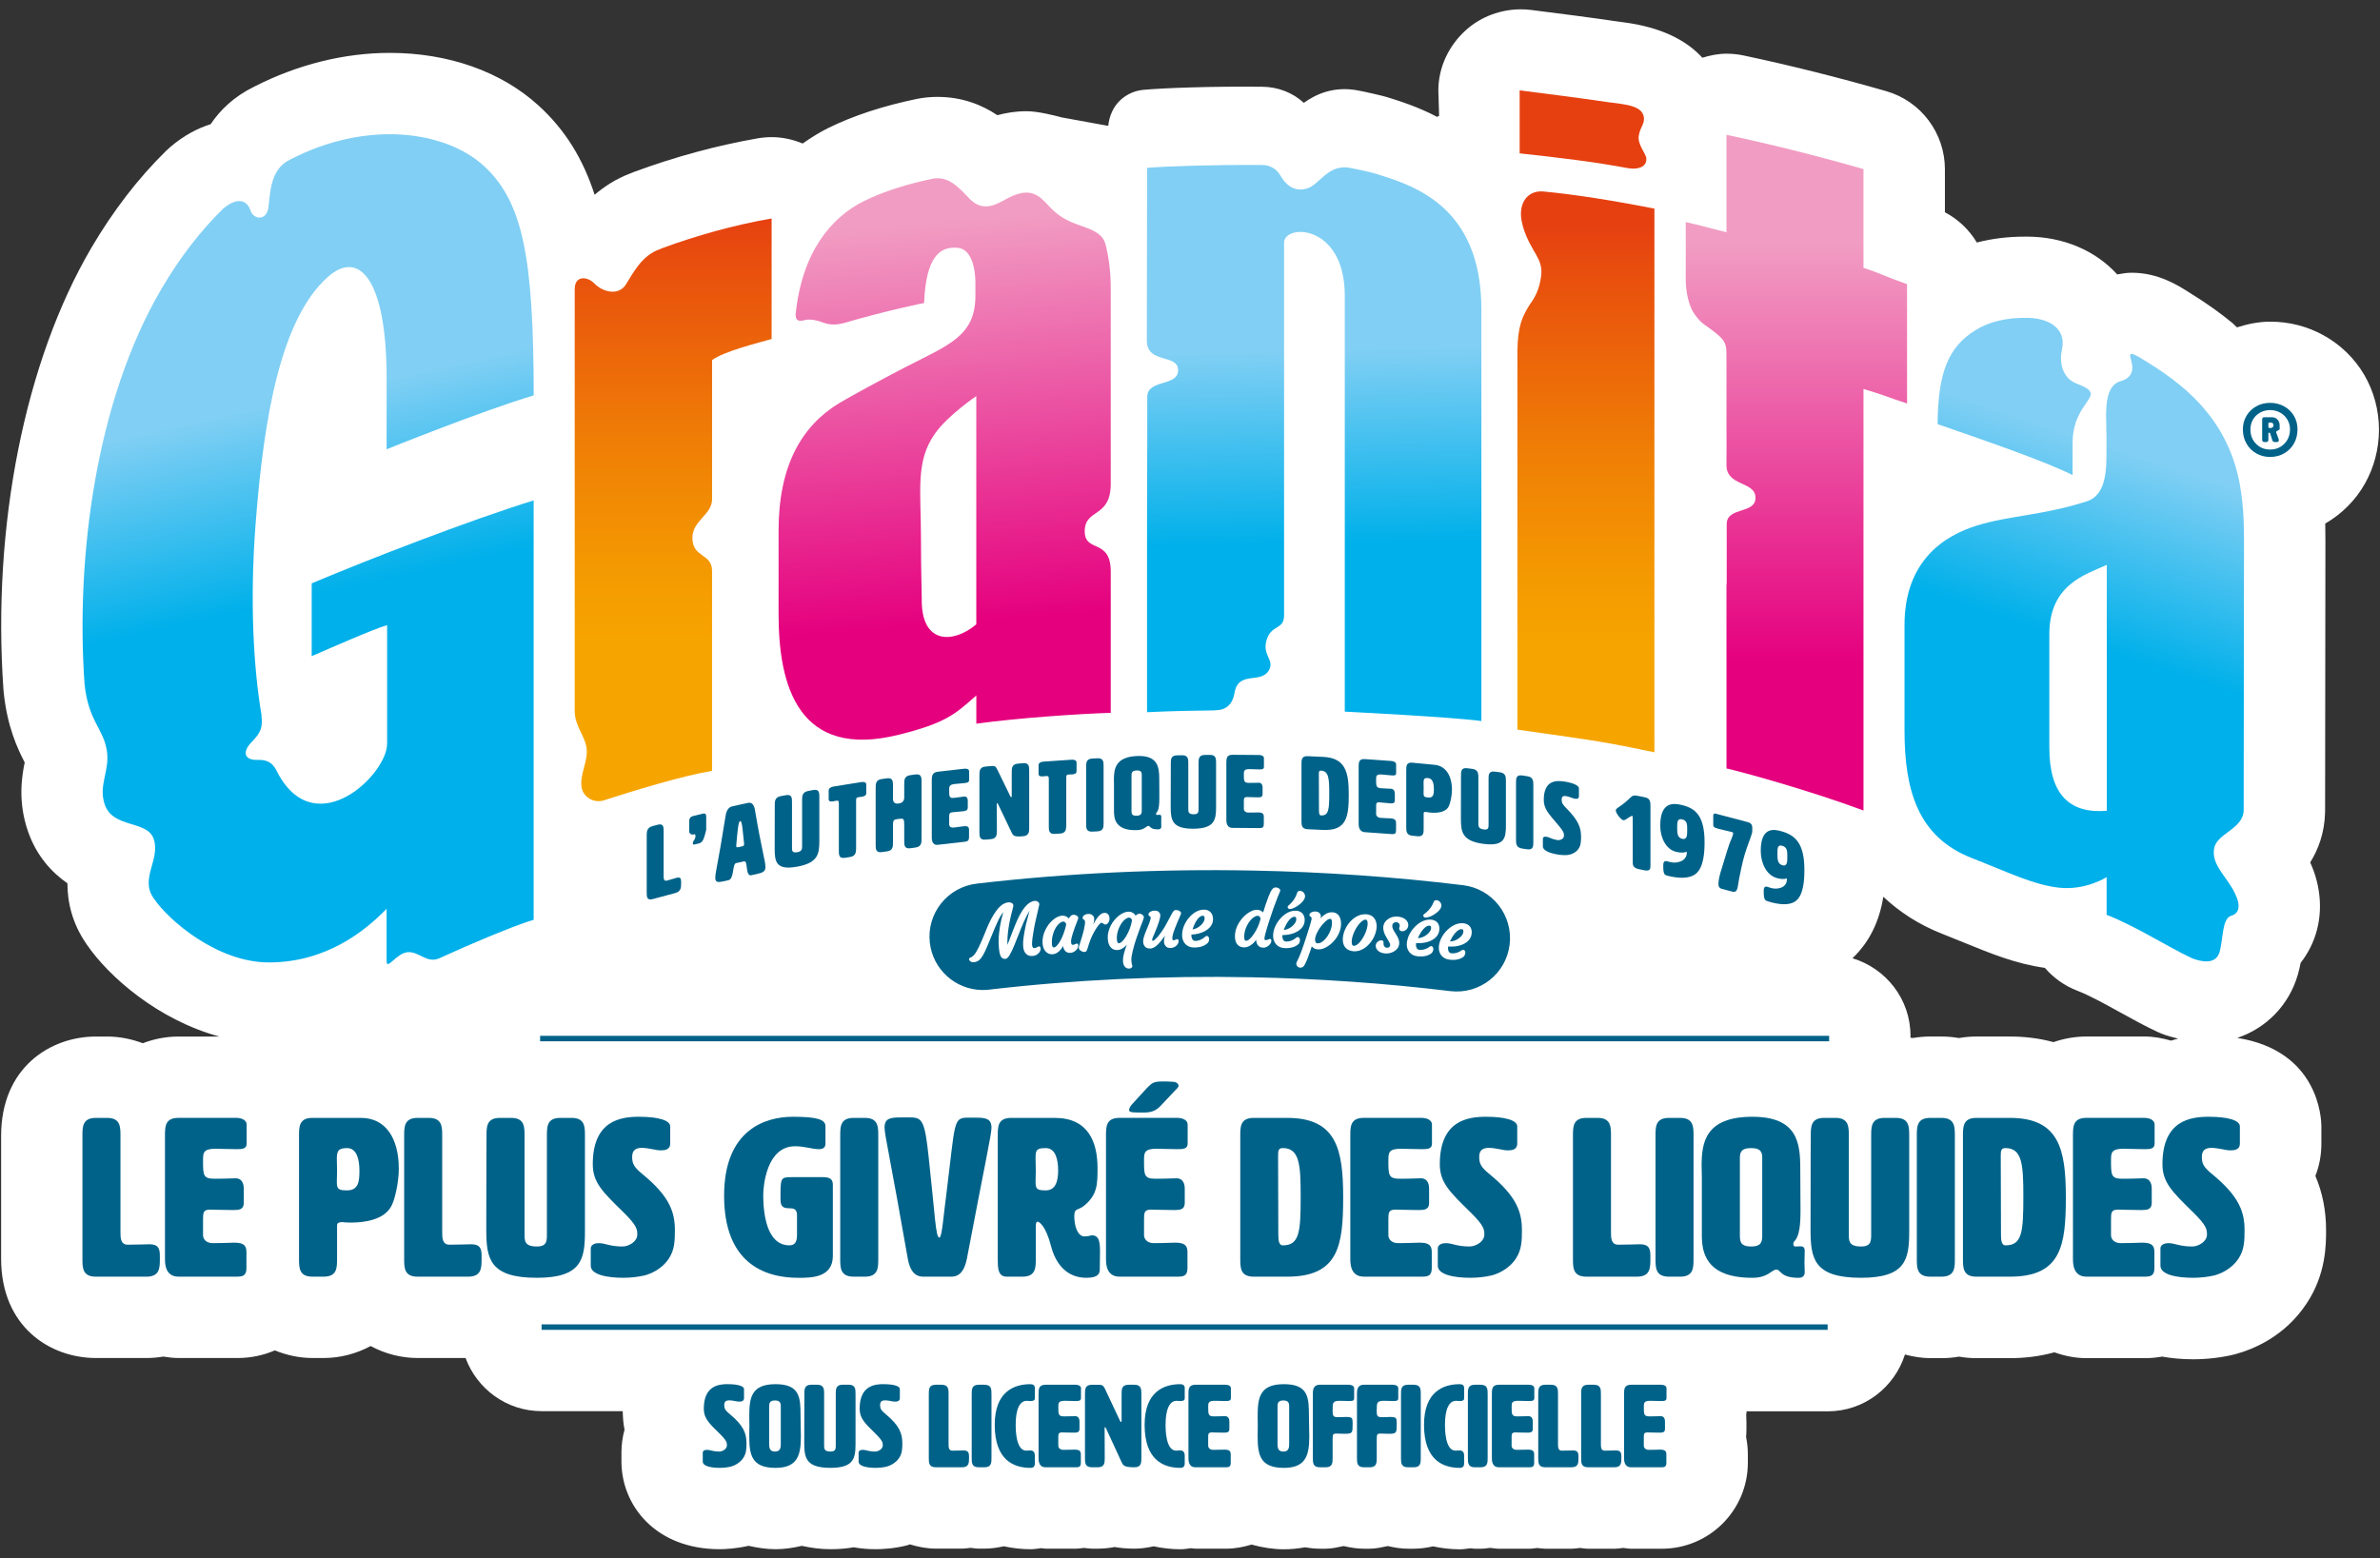
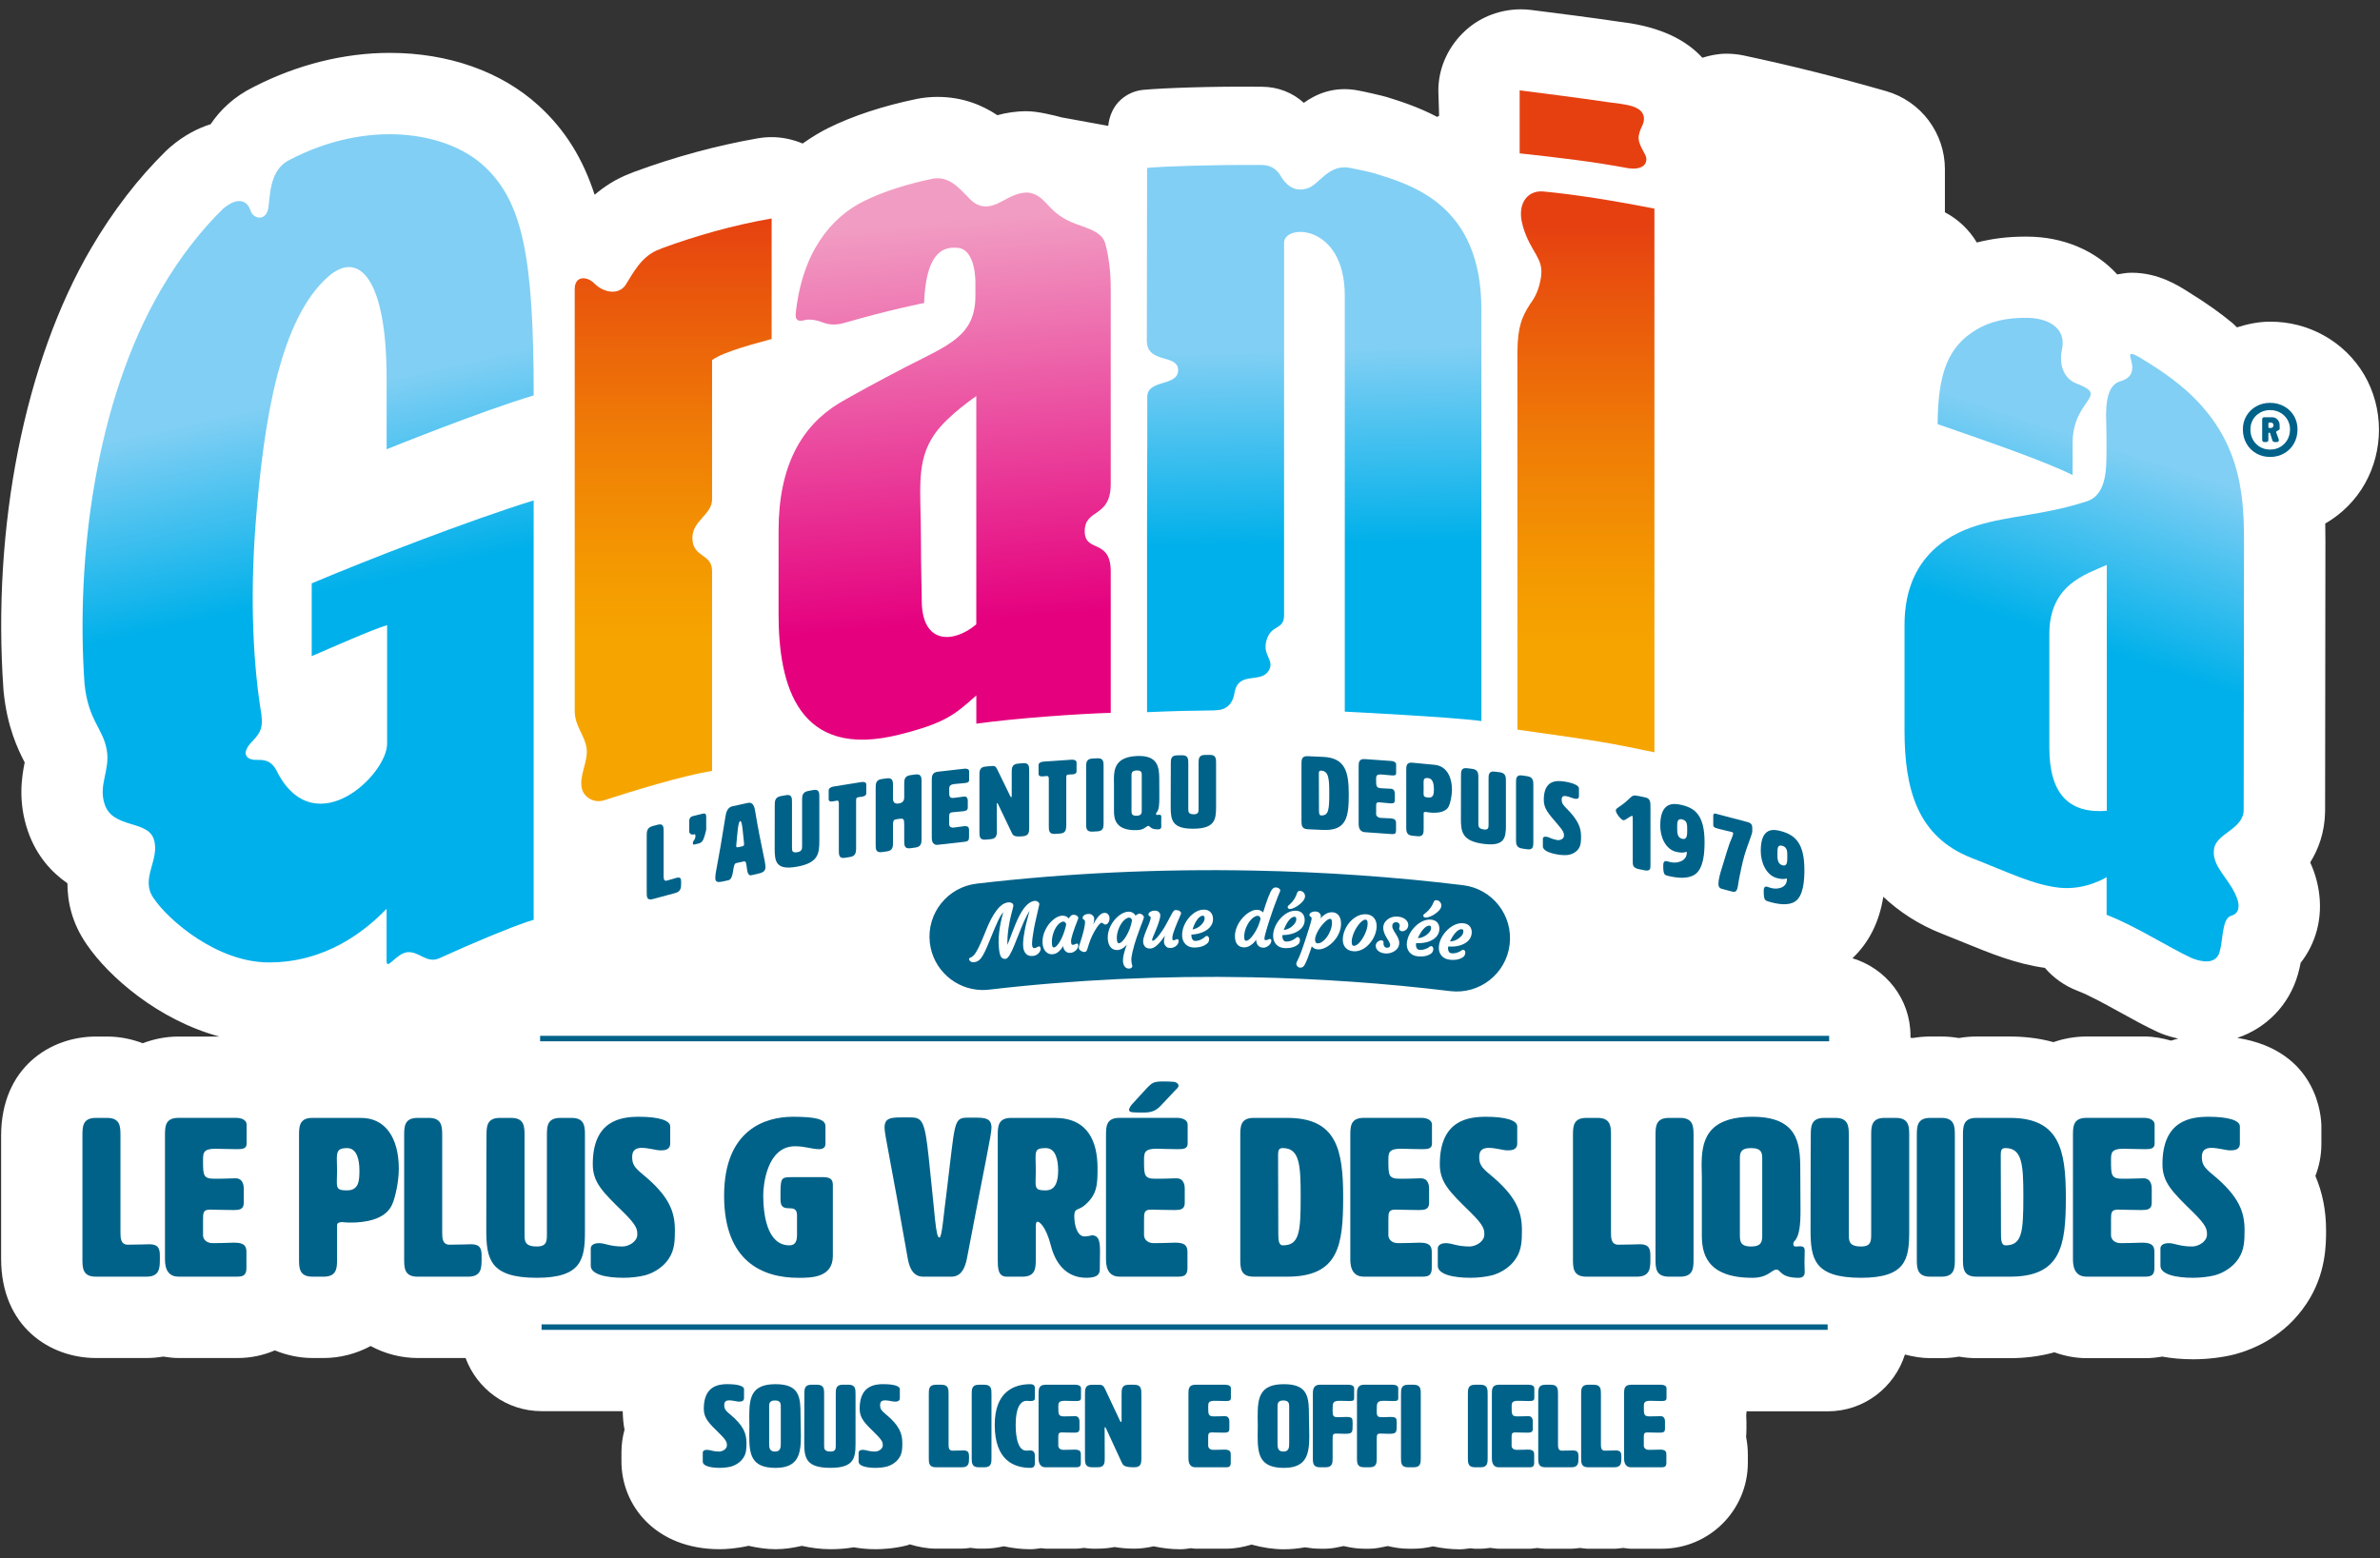
<svg xmlns="http://www.w3.org/2000/svg" xmlns:xlink="http://www.w3.org/1999/xlink" viewBox="0 0 826 541">
  <rect x="0" y="0" width="826" height="541" fill="#333333" stroke="none" />
  <defs>
    <style>.l,.m,.n{fill:#fff;}.o{fill:url(#c);}.p{fill:url(#f);}.q{fill:url(#g);}.r{fill:url(#b);}.s{fill:url(#i);}.t{fill:url(#h);}.u{fill:url(#d);}.v{fill:url(#e);}.m{stroke-width:.21px;}.m,.n{stroke:#fff;stroke-miterlimit:10;}.n{stroke-width:.51px;}.w{fill:url(#j);}.x{fill:#006289;}</style>
    <linearGradient id="b" x1="99.52" y1="139.21" x2="114.3" y2="205.64" gradientTransform="matrix(1, 0, 0, 1, 0, 0)" gradientUnits="userSpaceOnUse">
      <stop offset="0" stop-color="#81cff4" />
      <stop offset="1" stop-color="#00b0ea" />
    </linearGradient>
    <linearGradient id="c" x1="233.63" y1="223.61" x2="233.63" y2="74.6" gradientTransform="matrix(1, 0, 0, 1, 0, 0)" gradientUnits="userSpaceOnUse">
      <stop offset="0" stop-color="#f6a500" />
      <stop offset=".18" stop-color="#f49901" />
      <stop offset=".49" stop-color="#ef7c06" />
      <stop offset=".9" stop-color="#e84d0e" />
      <stop offset="1" stop-color="#e64011" />
    </linearGradient>
    <linearGradient id="d" x1="321.23" y1="76.4" x2="332.65" y2="216.58" gradientTransform="matrix(1, 0, 0, 1, 0, 0)" gradientUnits="userSpaceOnUse">
      <stop offset="0" stop-color="#f19dc3" />
      <stop offset="1" stop-color="#e5007e" />
    </linearGradient>
    <linearGradient id="e" x1="550.41" y1="225.67" x2="550.41" y2="78.18" xlink:href="#c" />
    <linearGradient id="f" x1="549.4" y1="225.37" x2="549.4" y2="76.93" xlink:href="#c" />
    <linearGradient id="g" x1="623.46" y1="83.83" x2="623.46" y2="229.9" xlink:href="#d" />
    <linearGradient id="h" x1="698.12" y1="143.48" x2="676.74" y2="208.34" xlink:href="#b" />
    <linearGradient id="i" x1="752.25" y1="161.39" x2="730.88" y2="226.24" xlink:href="#b" />
    <linearGradient id="j" x1="454.93" y1="121.27" x2="456.38" y2="188.91" xlink:href="#b" />
  </defs>
  <g id="a">
    <g>
      <g>
        <path class="m" d="M360.63,328.88c.2-.02,.31,.11,.35,.39s0,.52-.08,.72c-.08,.2-.19,.38-.31,.54-.12,.17-.28,.33-.47,.49-.45,.37-.95,.59-1.49,.64-.54,.06-.97,.04-1.3-.06s-.62-.27-.89-.5c-.55-.5-.88-1.24-.99-2.21-.11-1.04-.05-2.33,.19-3.87,.24-1.54,.49-2.86,.75-3.97,.26-1.11,.53-2.17,.82-3.17l.79-2.86c-1.07,1.19-2.33,3.58-3.78,7.18l-2.32,5.8c-1.24,3.06-2.19,4.63-2.86,4.7-.65,.07-1.12-.16-1.42-.7-.27-.51-.48-1.41-.62-2.69-.14-1.28-.17-2.53-.09-3.73,.08-1.2,.21-2.38,.4-3.54,.33-2.05,.82-4.1,1.48-6.15-.79,.56-1.61,1.71-2.46,3.45-.64,1.39-1.09,2.4-1.35,3.03l-2.49,6.03c-1.04,2.48-1.92,4.04-2.64,4.67-.53,.46-1.12,.73-1.77,.79-.56,.06-.98-.07-1.27-.4-.11-.13-.17-.26-.19-.38-.01-.12,.02-.2,.09-.23,.48-.19,.82-.37,1-.54,.19-.17,.37-.34,.56-.52,.18-.18,.44-.54,.77-1.09,.33-.55,.68-1.2,1.05-1.97,.37-.76,.75-1.61,1.15-2.55l1.22-2.97c1.12-2.87,2.35-5.2,3.71-7.01,.48-.64,.97-1.15,1.46-1.53,.49-.43,1.07-.75,1.75-.95,.19-.06,.36-.1,.53-.12,.16-.02,.35-.01,.56,.01,.21,.03,.4,.08,.56,.17,.38,.2,.52,.51,.41,.93-.04,.25-.12,.62-.26,1.12l-.46,1.78c-1.07,4.33-1.49,8.22-1.27,11.66,.35-.77,.69-1.61,1.03-2.52l1.07-2.82,1.14-2.87c1.76-4.31,3.56-6.87,5.38-7.66,.38-.17,.7-.27,.96-.3,.26-.03,.47-.02,.63,.04,.16,.05,.3,.12,.44,.22,.31,.23,.43,.48,.37,.75-.06,.28-.14,.63-.24,1.06l-1.2,5.26-.41,2.06c-.44,2.38-.66,4.19-.66,5.43,0,.53,.11,.92,.3,1.2,.19,.27,.44,.4,.72,.37,.29-.03,.51-.08,.67-.14,.16-.06,.3-.13,.41-.19l.3-.18c.08-.06,.16-.09,.23-.1Z" />
        <path class="m" d="M371.56,327.28c.06,.74,.35,1.09,.87,1.04,.36-.03,.65-.11,.88-.24,.23-.13,.38-.2,.46-.21,.17-.01,.26,.07,.27,.24,.05,.69-.26,1.31-.94,1.86-.72,.58-1.49,.77-2.3,.57-.54-.14-.95-.51-1.25-1.1-.14-.3-.23-.58-.25-.84-.03-.42-.03-.86,.01-1.33-.62,1.58-1.47,2.71-2.53,3.37-.42,.26-.88,.41-1.38,.45-.5,.04-.94-.03-1.32-.2-.38-.18-.71-.43-1-.77-.58-.71-.89-1.64-.93-2.78-.06-1.43,.24-2.86,.93-4.3,.63-1.34,1.47-2.46,2.52-3.36,1.05-.91,2.06-1.41,3.03-1.49,.97-.08,1.79,.31,2.45,1.15,.48-.93,.94-1.42,1.36-1.45,.46-.04,.81,.02,1.05,.17,.47,.29,.64,.55,.54,.81-1.69,4.28-2.52,6.93-2.49,7.94,0,.15,0,.3,.01,.46Zm-6.67,.58c.08,.96,.42,1.42,1.04,1.37,.47-.04,1.02-.48,1.65-1.34,.92-1.26,1.68-2.91,2.3-4.97,.2-.65,.36-1.29,.48-1.93-.08-.54-.34-.92-.78-1.15-.15-.08-.37-.1-.65-.08-.28,.02-.61,.15-.97,.39s-.71,.55-1.04,.94c-.33,.39-.63,.84-.9,1.36-.27,.52-.5,1.07-.68,1.67-.39,1.27-.54,2.52-.44,3.74Z" />
        <path class="m" d="M375.32,329.93c-.17-.11-.3-.24-.41-.38s-.17-.27-.18-.37,0-.24,.04-.4c.04-.16,.1-.35,.17-.58,1.38-4.13,2.03-6.89,1.95-8.27-.05-.38-.2-.65-.45-.79l-.25-.15c-.08-.05-.12-.15-.13-.29-.01-.14,.03-.28,.13-.41,.1-.14,.23-.26,.39-.36,.33-.21,.68-.32,1.05-.34,.36-.02,.65,0,.86,.07,.21,.07,.39,.17,.54,.29,.32,.27,.5,.57,.52,.89s0,.65-.05,.98c-.06,.33-.13,.66-.21,.99-.08,.32-.17,.63-.26,.92-.09,.29-.14,.51-.16,.65-.05,.29-.06,.46-.04,.53,.18-.18,.29-.35,.32-.52l.41-.92c.92-1.94,1.87-3.25,2.82-3.92,.28-.19,.62-.29,1.03-.32s.74,.1,1.01,.37c.27,.27,.42,.58,.45,.92,.03,.35,.03,.63-.02,.86-.05,.23-.12,.45-.23,.66-.24,.47-.54,.71-.92,.73-.1,0-.2-.02-.3-.09l-.28-.21c-.28-.22-.54-.32-.79-.3-.24,.02-.53,.19-.86,.54-.33,.34-.67,.78-1.01,1.31-1.16,1.76-2.08,3.7-2.75,5.83l-.44,1.43c-.12,.35-.22,.61-.31,.76-.1,.15-.24,.24-.45,.25-.2,.01-.41-.01-.62-.08-.21-.06-.4-.15-.57-.26Z" />
        <path class="m" d="M394.16,318.3c.54-.51,1-.77,1.38-.79,.22,0,.46,.06,.7,.22,.45,.3,.64,.57,.58,.81-.02,.09-.05,.19-.09,.32l-.14,.42c-.1,.33-.2,.63-.32,.9-.12,.27-.26,.63-.43,1.07-1.21,3.29-1.97,5.49-2.28,6.59-.31,1.1-.54,1.96-.67,2.57-.31,1.35-.45,2.32-.42,2.9,.04,.84,.11,1.39,.22,1.65,.1,.26,.15,.45,.12,.57-.02,.11-.08,.21-.16,.28-.17,.15-.39,.24-.67,.25-.27,.01-.52-.02-.73-.11-.21-.09-.41-.23-.59-.43-.39-.46-.59-1.13-.6-2.01-.04-1.17,.43-3.05,1.4-5.63l.7-1.84c-.6,1.03-1.12,1.76-1.56,2.2-.89,.88-1.79,1.34-2.69,1.38-1.37,.06-2.31-.61-2.82-2.02-.18-.48-.28-1.08-.31-1.8-.03-.72,.04-1.44,.22-2.17,.18-.73,.44-1.42,.77-2.08,.33-.66,.73-1.27,1.19-1.84,.46-.56,.95-1.06,1.48-1.48,1.12-.9,2.19-1.37,3.23-1.42,1.04-.05,1.87,.45,2.5,1.49Zm-5.76,9.47c.83-.04,1.74-.89,2.74-2.55,1.03-1.72,1.72-3.58,2.07-5.57-.06-.54-.31-.94-.74-1.17-.15-.08-.37-.12-.66-.1-.29,.01-.63,.14-1.01,.37-.38,.23-.74,.54-1.08,.91-.34,.38-.66,.82-.95,1.32-.29,.5-.54,1.03-.75,1.59-.44,1.19-.64,2.36-.58,3.52,.05,1.16,.37,1.72,.96,1.69Zm5.66-9.37s-.03,.01-.03,.04l.03-.04Z" />
        <path class="m" d="M408.6,326.34c.18,0,.28,.09,.29,.27,.02,.7-.31,1.3-.99,1.79-.46,.32-1,.49-1.63,.51-.51,.01-.91-.09-1.19-.33-.5-.42-.76-.94-.78-1.57-.02-.8,.27-2.02,.89-3.68-1.19,1.71-2.02,2.84-2.51,3.41-.48,.57-.9,1.01-1.26,1.32-.78,.68-1.5,1.03-2.15,1.05-1,.03-1.67-.38-2.03-1.23-.1-.26-.16-.56-.17-.91-.01-.34,.04-.73,.14-1.15,.1-.42,.24-.87,.41-1.33,.17-.46,.36-.94,.56-1.43l.61-1.47c.78-1.88,1.06-2.99,.83-3.33-.1-.15-.29-.3-.56-.44-.1-.05-.15-.15-.15-.29,0-.14,.05-.28,.16-.41,.11-.13,.26-.25,.44-.35,.39-.2,.78-.3,1.17-.31,.39-.01,.69,.02,.9,.1,.21,.08,.38,.18,.51,.3,.27,.26,.41,.55,.42,.87,0,.32-.03,.68-.13,1.08-.09,.4-.22,.84-.37,1.31-.15,.47-.33,.96-.51,1.46-.52,1.32-.87,2.19-1.05,2.61l-.42,.94c-.23,.56-.35,.96-.34,1.18,0,.22,.05,.38,.12,.47,.08,.09,.21,.13,.4,.13,.19,0,.41-.1,.65-.28,.24-.18,.51-.43,.8-.73s.59-.66,.9-1.06c.31-.4,.61-.81,.91-1.24,.58-.84,1-1.51,1.27-2.01,1.62-3.06,2.48-4.66,2.59-4.81,.25-.35,.51-.53,.77-.54,.27,0,.51,.02,.71,.07s.38,.14,.53,.24c.35,.24,.46,.48,.35,.74-1.84,4.15-2.82,6.75-2.95,7.81-.03,.36-.04,.61-.04,.75,.02,.61,.21,.91,.58,.9,.35,0,.63-.08,.85-.21s.37-.2,.45-.2Z" />
        <path class="m" d="M410.6,324.46c.02-.7,.13-1.37,.32-2.01,.19-.64,.45-1.26,.78-1.87,.33-.6,.72-1.17,1.17-1.71,.45-.54,.93-1.01,1.46-1.42,1.14-.88,2.3-1.32,3.47-1.34,1.37-.02,2.3,.54,2.77,1.67,.17,.38,.25,.84,.25,1.37,0,.53-.1,1.01-.28,1.46-.19,.45-.45,.86-.79,1.23-.34,.37-.74,.7-1.21,1-.47,.3-.98,.55-1.53,.76-1.14,.42-2.36,.64-3.66,.67-.03,.11-.05,.28-.05,.51,0,.22,.02,.48,.08,.75s.16,.52,.3,.74c.3,.48,.72,.72,1.26,.71,.93-.01,1.84-.3,2.71-.86,.31-.19,.56-.38,.76-.58,.19-.2,.36-.3,.51-.3,.14,0,.27,.08,.38,.25,.11,.17,.17,.37,.17,.58,0,.43-.11,.8-.35,1.11-1,1.03-2.5,1.55-4.5,1.58-1.18,.01-2.13-.33-2.86-1.02-.81-.79-1.21-1.88-1.18-3.27Zm6.96-6.74c-.84,0-1.65,.6-2.41,1.77-.65,1.01-1.16,2.19-1.55,3.57,1.34-.15,2.5-.7,3.48-1.64,.9-.88,1.34-1.72,1.33-2.51-.01-.8-.29-1.19-.85-1.18Z" />
        <path class="m" d="M440.83,326.27c.17,0,.25,.09,.25,.27,0,.69-.37,1.28-1.1,1.77-.48,.33-.93,.49-1.35,.49-.42,0-.76-.06-1.01-.16-.25-.1-.47-.26-.67-.47-.44-.49-.66-1.15-.65-2,0-.17,.04-.44,.11-.81-.67,1-1.23,1.7-1.7,2.1-.95,.84-1.88,1.25-2.78,1.24-1.42-.02-2.35-.68-2.77-1.97-.15-.48-.23-1.07-.22-1.79,0-.71,.13-1.44,.35-2.17,.23-.73,.53-1.42,.91-2.07,.38-.65,.82-1.26,1.33-1.82,.5-.56,1.03-1.05,1.58-1.46,1.19-.86,2.25-1.29,3.2-1.27,.95,.01,1.7,.41,2.26,1.19,1.46-4.77,2.55-7.58,3.27-8.44,.3-.35,.62-.52,.95-.52,.55,0,.96,.17,1.24,.49,.09,.11,.13,.21,.13,.32,0,.1-.07,.3-.2,.58-.13,.28-.33,.73-.58,1.36-.74,1.88-1.26,3.26-1.56,4.13-.77,2.23-1.29,3.77-1.55,4.61l-.69,2.22c-.6,1.98-.9,3.24-.91,3.78,0,.54,.19,.81,.58,.81,.36,0,.65-.04,.87-.13l.46-.21c.09-.05,.17-.07,.25-.07Zm-8.29,.64c.83,.01,1.79-.78,2.88-2.39,1.14-1.66,1.94-3.47,2.41-5.43-.03-.55-.25-.95-.67-1.22-.14-.09-.36-.14-.66-.14s-.64,.1-1.03,.31c-.39,.21-.77,.49-1.14,.85-.37,.36-.72,.78-1.04,1.26-.32,.48-.61,.99-.85,1.54-.52,1.18-.79,2.35-.81,3.49-.01,1.15,.29,1.72,.91,1.73Z" />
        <path class="m" d="M442.2,324.52c.05-.7,.19-1.36,.41-2,.22-.63,.51-1.24,.86-1.83,.35-.59,.77-1.14,1.24-1.66,.47-.52,.98-.97,1.52-1.36,1.17-.83,2.35-1.22,3.52-1.19,1.37,.04,2.27,.63,2.7,1.78,.15,.39,.21,.85,.19,1.37-.02,.53-.14,1.01-.35,1.45-.21,.44-.48,.84-.84,1.19-.35,.35-.77,.67-1.25,.95-.48,.27-1,.5-1.56,.69-1.15,.37-2.38,.54-3.68,.52-.04,.11-.06,.28-.08,.5s0,.48,.05,.76c.05,.28,.14,.53,.27,.75,.27,.49,.69,.74,1.23,.76,.93,.03,1.85-.22,2.75-.74,.32-.18,.58-.36,.78-.55,.2-.19,.38-.28,.52-.28,.14,0,.27,.09,.37,.27s.15,.37,.14,.59c-.01,.43-.14,.79-.39,1.1-1.04,.98-2.57,1.44-4.57,1.38-1.18-.04-2.12-.42-2.81-1.14-.78-.83-1.13-1.93-1.04-3.31Zm7.24-6.45c-.84-.03-1.67,.53-2.49,1.66-.69,.98-1.25,2.14-1.7,3.5,1.35-.1,2.53-.59,3.54-1.49,.93-.84,1.41-1.66,1.44-2.45,.02-.8-.24-1.2-.8-1.22Zm-.84-2.87c-.32,.11-.59,.17-.81,.17-.23,0-.37-.05-.44-.15-.16-.21-.15-.4,.04-.57l.57-.51c1.22-1.1,2.09-2.48,2.6-4.16,.09-.32,.4-.44,.92-.37,.42,.08,.76,.3,1.02,.68,.56,.84,.27,1.82-.87,2.94-.92,.91-1.92,1.56-3.01,1.96Z" />
        <path class="m" d="M455.28,328.02c-.02,.12-.22,.75-.61,1.88-.39,1.13-.71,2.03-.96,2.7-.58,1.49-1.04,2.41-1.38,2.76-.28,.28-.61,.41-.98,.39-.46-.02-.8-.26-1.02-.72-.07-.13-.1-.27-.09-.43,0-.16,.14-.49,.41-1,.7-1.3,1.66-3.87,2.91-7.71,.5-1.52,.83-2.56,.99-3.11l.46-1.49c.3-.98,.47-1.65,.53-2.01,.06-.35,.05-.61-.03-.76-.08-.15-.18-.27-.29-.35-.11-.08-.21-.15-.3-.21-.09-.06-.13-.17-.11-.31,.02-.15,.09-.28,.22-.4s.27-.22,.45-.3c.37-.15,.74-.22,1.1-.2,.37,.02,.65,.07,.86,.17,.2,.1,.37,.23,.5,.39,.27,.33,.39,.64,.34,.93-.11,.62-.22,1.14-.34,1.58,1.5-1.94,3-2.87,4.51-2.8,1.37,.06,2.26,.82,2.66,2.26,.14,.5,.19,1.12,.16,1.83-.03,.71-.17,1.43-.42,2.14-.25,.71-.58,1.38-.97,2-.4,.63-.86,1.2-1.37,1.72-.52,.52-1.06,.97-1.62,1.34-1.19,.78-2.31,1.15-3.34,1.1-1.03-.05-1.78-.5-2.25-1.37Zm2.1-5.05c-.32,.55-.58,1.11-.79,1.66-.21,.55-.32,1.06-.34,1.53s.06,.85,.25,1.17c.19,.31,.48,.47,.87,.49s.79-.07,1.19-.26c.4-.19,.79-.47,1.17-.81,.38-.35,.74-.75,1.08-1.22,.34-.47,.64-.97,.9-1.51,.56-1.17,.87-2.28,.92-3.35,.03-.58-.03-1.03-.17-1.36s-.37-.5-.68-.51c-.32-.01-.65,.09-1.01,.32-.36,.23-.73,.54-1.13,.93-.4,.39-.79,.84-1.19,1.35-.4,.51-.75,1.04-1.07,1.59Z" />
        <path class="m" d="M467.3,328.94c-.32-.34-.55-.77-.72-1.27s-.22-1.1-.19-1.77c.04-.68,.16-1.35,.38-2.03,.22-.68,.5-1.33,.86-1.95,.36-.62,.78-1.2,1.26-1.73,.48-.53,1-.99,1.57-1.37,1.23-.82,2.47-1.19,3.73-1.11,1.65,.11,2.73,.91,3.22,2.4,.35,1.08,.29,2.35-.17,3.82-.42,1.35-1.12,2.57-2.1,3.66-.96,1.09-2.07,1.84-3.31,2.24-.63,.2-1.23,.28-1.82,.24-.59-.04-1.11-.15-1.56-.33-.45-.18-.83-.44-1.15-.79Zm2.68-5.69c-.28,.58-.51,1.18-.69,1.79-.18,.62-.29,1.2-.31,1.76s.03,1,.17,1.33c.14,.33,.4,.5,.77,.53,.37,.02,.74-.08,1.11-.31,.37-.23,.74-.54,1.11-.94s.71-.86,1.04-1.38c.33-.53,.63-1.08,.89-1.66,.57-1.26,.88-2.39,.93-3.4,.06-.88-.09-1.45-.43-1.72-.14-.11-.34-.17-.6-.18-.26-.02-.57,.08-.92,.3-.35,.21-.71,.51-1.07,.89-.36,.38-.72,.83-1.07,1.35s-.66,1.07-.94,1.64Z" />
        <path class="m" d="M477.82,328.32c.02-.25,.09-.47,.22-.68,.13-.2,.27-.37,.45-.5,.36-.29,.73-.41,1.09-.38,.32,.03,.47,.2,.44,.53-.07,.83,.16,1.44,.69,1.81,.19,.14,.39,.21,.61,.23s.4,0,.56-.03,.3-.1,.44-.19c.31-.21,.47-.47,.5-.79,.03-.32-.02-.62-.14-.9-.12-.28-.28-.58-.47-.89l-.61-1.02c-.86-1.36-1.24-2.58-1.16-3.66,.07-.9,.52-1.68,1.34-2.35,.93-.76,2.07-1.08,3.43-.97,1.19,.1,2.09,.46,2.71,1.1,.51,.52,.73,1.08,.69,1.69-.05,.63-.33,1.12-.84,1.46-.46,.3-.9,.39-1.33,.27-.19-.06-.33-.17-.42-.33-.09-.16-.1-.34-.02-.54,.08-.2,.13-.4,.15-.62,.02-.22,0-.42-.07-.61s-.16-.36-.29-.5c-.26-.29-.54-.44-.85-.47-.31-.03-.57-.01-.77,.04s-.39,.14-.55,.25c-.34,.26-.52,.6-.55,1.03-.03,.42,0,.79,.13,1.11,.12,.32,.27,.63,.46,.96,.19,.32,.39,.65,.62,.98,.22,.33,.42,.68,.61,1.04,.44,.85,.63,1.58,.58,2.19-.05,.61-.22,1.12-.51,1.51-.29,.39-.65,.72-1.08,.98-.93,.58-1.93,.82-3.01,.74-1.03-.08-1.83-.4-2.39-.94-.46-.46-.67-.97-.63-1.54Z" />
        <path class="m" d="M488.67,327.1c.1-.69,.28-1.35,.54-1.96,.26-.62,.59-1.21,.99-1.77,.39-.56,.84-1.09,1.35-1.58,.5-.49,1.04-.91,1.61-1.26,1.23-.75,2.43-1.06,3.59-.95,1.37,.13,2.23,.78,2.57,1.96,.12,.4,.15,.86,.09,1.39-.06,.52-.21,1-.44,1.42-.24,.42-.54,.8-.92,1.13-.38,.33-.81,.62-1.31,.86-.5,.24-1.03,.44-1.6,.58-1.17,.29-2.41,.38-3.71,.27-.04,.11-.08,.28-.11,.5-.03,.22-.03,.47,0,.76,.03,.28,.1,.54,.22,.77,.24,.51,.63,.79,1.18,.84,.93,.09,1.86-.09,2.79-.55,.33-.15,.6-.32,.82-.5,.22-.18,.39-.26,.54-.24,.14,.01,.26,.11,.35,.3,.09,.18,.13,.38,.11,.6-.04,.42-.2,.78-.47,1.07-1.11,.91-2.66,1.27-4.65,1.07-1.18-.11-2.09-.56-2.73-1.33-.72-.88-.99-2-.81-3.38Zm7.65-5.94c-.84-.08-1.7,.42-2.59,1.49-.75,.93-1.4,2.05-1.93,3.38,1.35,0,2.56-.42,3.63-1.25,.99-.78,1.52-1.56,1.6-2.35,.08-.79-.16-1.22-.71-1.27Zm-.65-2.92c-.32,.09-.6,.13-.82,.11s-.37-.07-.43-.17c-.15-.22-.12-.41,.08-.56l.6-.47c1.29-1.01,2.25-2.34,2.87-3.97,.11-.31,.42-.42,.94-.31,.42,.11,.74,.36,.97,.75,.5,.87,.15,1.83-1.07,2.88-.98,.84-2.02,1.43-3.14,1.76Z" />
        <path class="m" d="M499.8,328.2c.11-.69,.3-1.34,.58-1.96,.27-.61,.61-1.19,1.01-1.75,.4-.56,.86-1.07,1.37-1.55,.51-.48,1.06-.89,1.63-1.23,1.24-.72,2.44-1.02,3.61-.88,1.37,.16,2.21,.82,2.54,2,.12,.4,.14,.86,.07,1.39-.07,.52-.22,.99-.47,1.41-.24,.42-.55,.79-.94,1.12-.38,.32-.82,.6-1.32,.84s-1.04,.42-1.61,.56c-1.18,.27-2.42,.34-3.71,.2-.04,.11-.09,.27-.12,.5s-.04,.47-.01,.76c.02,.28,.09,.54,.2,.77,.23,.51,.62,.8,1.16,.86,.93,.11,1.86-.06,2.8-.5,.33-.15,.61-.31,.83-.48s.4-.25,.54-.24c.14,.02,.26,.12,.35,.3,.09,.18,.12,.38,.09,.6-.05,.42-.21,.78-.49,1.06-1.12,.89-2.68,1.22-4.67,.99-1.17-.14-2.08-.6-2.71-1.38-.71-.89-.96-2.02-.75-3.39Zm7.76-5.81c-.84-.1-1.71,.39-2.62,1.45-.77,.91-1.43,2.03-1.99,3.34,1.35,.02,2.57-.37,3.66-1.18,1-.76,1.55-1.53,1.64-2.32,.09-.79-.14-1.22-.69-1.28Z" />
      </g>
      <g>
        <path class="m" d="M360.63,328.88c.2-.02,.31,.11,.35,.39s0,.52-.08,.72c-.08,.2-.19,.38-.31,.54-.12,.17-.28,.33-.47,.49-.45,.37-.95,.59-1.49,.64-.54,.06-.97,.04-1.3-.06s-.62-.27-.89-.5c-.55-.5-.88-1.24-.99-2.21-.11-1.04-.05-2.33,.19-3.87,.24-1.54,.49-2.86,.75-3.97,.26-1.11,.53-2.17,.82-3.17l.79-2.86c-1.07,1.19-2.33,3.58-3.78,7.18l-2.32,5.8c-1.24,3.06-2.19,4.63-2.86,4.7-.65,.07-1.12-.16-1.42-.7-.27-.51-.48-1.41-.62-2.69-.14-1.28-.17-2.53-.09-3.73,.08-1.2,.21-2.38,.4-3.54,.33-2.05,.82-4.1,1.48-6.15-.79,.56-1.61,1.71-2.46,3.45-.64,1.39-1.09,2.4-1.35,3.03l-2.49,6.03c-1.04,2.48-1.92,4.04-2.64,4.67-.53,.46-1.12,.73-1.77,.79-.56,.06-.98-.07-1.27-.4-.11-.13-.17-.26-.19-.38-.01-.12,.02-.2,.09-.23,.48-.19,.82-.37,1-.54,.19-.17,.37-.34,.56-.52,.18-.18,.44-.54,.77-1.09,.33-.55,.68-1.2,1.05-1.97,.37-.76,.75-1.61,1.15-2.55l1.22-2.97c1.12-2.87,2.35-5.2,3.71-7.01,.48-.64,.97-1.15,1.46-1.53,.49-.43,1.07-.75,1.75-.95,.19-.06,.36-.1,.53-.12,.16-.02,.35-.01,.56,.01,.21,.03,.4,.08,.56,.17,.38,.2,.52,.51,.41,.93-.04,.25-.12,.62-.26,1.12l-.46,1.78c-1.07,4.33-1.49,8.22-1.27,11.66,.35-.77,.69-1.61,1.03-2.52l1.07-2.82,1.14-2.87c1.76-4.31,3.56-6.87,5.38-7.66,.38-.17,.7-.27,.96-.3,.26-.03,.47-.02,.63,.04,.16,.05,.3,.12,.44,.22,.31,.23,.43,.48,.37,.75-.06,.28-.14,.63-.24,1.06l-1.2,5.26-.41,2.06c-.44,2.38-.66,4.19-.66,5.43,0,.53,.11,.92,.3,1.2,.19,.27,.44,.4,.72,.37,.29-.03,.51-.08,.67-.14,.16-.06,.3-.13,.41-.19l.3-.18c.08-.06,.16-.09,.23-.1Z" />
        <path class="m" d="M371.56,327.28c.06,.74,.35,1.09,.87,1.04,.36-.03,.65-.11,.88-.24,.23-.13,.38-.2,.46-.21,.17-.01,.26,.07,.27,.24,.05,.69-.26,1.31-.94,1.86-.72,.58-1.49,.77-2.3,.57-.54-.14-.95-.51-1.25-1.1-.14-.3-.23-.58-.25-.84-.03-.42-.03-.86,.01-1.33-.62,1.58-1.47,2.71-2.53,3.37-.42,.26-.88,.41-1.38,.45-.5,.04-.94-.03-1.32-.2-.38-.18-.71-.43-1-.77-.58-.71-.89-1.64-.93-2.78-.06-1.43,.24-2.86,.93-4.3,.63-1.34,1.47-2.46,2.52-3.36,1.05-.91,2.06-1.41,3.03-1.49,.97-.08,1.79,.31,2.45,1.15,.48-.93,.94-1.42,1.36-1.45,.46-.04,.81,.02,1.05,.17,.47,.29,.64,.55,.54,.81-1.69,4.28-2.52,6.93-2.49,7.94,0,.15,0,.3,.01,.46Zm-6.67,.58c.08,.96,.42,1.42,1.04,1.37,.47-.04,1.02-.48,1.65-1.34,.92-1.26,1.68-2.91,2.3-4.97,.2-.65,.36-1.29,.48-1.93-.08-.54-.34-.92-.78-1.15-.15-.08-.37-.1-.65-.08-.28,.02-.61,.15-.97,.39s-.71,.55-1.04,.94c-.33,.39-.63,.84-.9,1.36-.27,.52-.5,1.07-.68,1.67-.39,1.27-.54,2.52-.44,3.74Z" />
        <path class="m" d="M375.32,329.93c-.17-.11-.3-.24-.41-.38s-.17-.27-.18-.37,0-.24,.04-.4c.04-.16,.1-.35,.17-.58,1.38-4.13,2.03-6.89,1.95-8.27-.05-.38-.2-.65-.45-.79l-.25-.15c-.08-.05-.12-.15-.13-.29-.01-.14,.03-.28,.13-.41,.1-.14,.23-.26,.39-.36,.33-.21,.68-.32,1.05-.34,.36-.02,.65,0,.86,.07,.21,.07,.39,.17,.54,.29,.32,.27,.5,.57,.52,.89s0,.65-.05,.98c-.06,.33-.13,.66-.21,.99-.08,.32-.17,.63-.26,.92-.09,.29-.14,.51-.16,.65-.05,.29-.06,.46-.04,.53,.18-.18,.29-.35,.32-.52l.41-.92c.92-1.94,1.87-3.25,2.82-3.92,.28-.19,.62-.29,1.03-.32s.74,.1,1.01,.37c.27,.27,.42,.58,.45,.92,.03,.35,.03,.63-.02,.86-.05,.23-.12,.45-.23,.66-.24,.47-.54,.71-.92,.73-.1,0-.2-.02-.3-.09l-.28-.21c-.28-.22-.54-.32-.79-.3-.24,.02-.53,.19-.86,.54-.33,.34-.67,.78-1.01,1.31-1.16,1.76-2.08,3.7-2.75,5.83l-.44,1.43c-.12,.35-.22,.61-.31,.76-.1,.15-.24,.24-.45,.25-.2,.01-.41-.01-.62-.08-.21-.06-.4-.15-.57-.26Z" />
        <path class="m" d="M394.16,318.3c.54-.51,1-.77,1.38-.79,.22,0,.46,.06,.7,.22,.45,.3,.64,.57,.58,.81-.02,.09-.05,.19-.09,.32l-.14,.42c-.1,.33-.2,.63-.32,.9-.12,.27-.26,.63-.43,1.07-1.21,3.29-1.97,5.49-2.28,6.59-.31,1.1-.54,1.96-.67,2.57-.31,1.35-.45,2.32-.42,2.9,.04,.84,.11,1.39,.22,1.65,.1,.26,.15,.45,.12,.57-.02,.11-.08,.21-.16,.28-.17,.15-.39,.24-.67,.25-.27,.01-.52-.02-.73-.11-.21-.09-.41-.23-.59-.43-.39-.46-.59-1.13-.6-2.01-.04-1.17,.43-3.05,1.4-5.63l.7-1.84c-.6,1.03-1.12,1.76-1.56,2.2-.89,.88-1.79,1.34-2.69,1.38-1.37,.06-2.31-.61-2.82-2.02-.18-.48-.28-1.08-.31-1.8-.03-.72,.04-1.44,.22-2.17,.18-.73,.44-1.42,.77-2.08,.33-.66,.73-1.27,1.19-1.84,.46-.56,.95-1.06,1.48-1.48,1.12-.9,2.19-1.37,3.23-1.42,1.04-.05,1.87,.45,2.5,1.49Zm-5.76,9.47c.83-.04,1.74-.89,2.74-2.55,1.03-1.72,1.72-3.58,2.07-5.57-.06-.54-.31-.94-.74-1.17-.15-.08-.37-.12-.66-.1-.29,.01-.63,.14-1.01,.37-.38,.23-.74,.54-1.08,.91-.34,.38-.66,.82-.95,1.32-.29,.5-.54,1.03-.75,1.59-.44,1.19-.64,2.36-.58,3.52,.05,1.16,.37,1.72,.96,1.69Zm5.66-9.37s-.03,.01-.03,.04l.03-.04Z" />
        <path class="m" d="M408.6,326.34c.18,0,.28,.09,.29,.27,.02,.7-.31,1.3-.99,1.79-.46,.32-1,.49-1.63,.51-.51,.01-.91-.09-1.19-.33-.5-.42-.76-.94-.78-1.57-.02-.8,.27-2.02,.89-3.68-1.19,1.71-2.02,2.84-2.51,3.41-.48,.57-.9,1.01-1.26,1.32-.78,.68-1.5,1.03-2.15,1.05-1,.03-1.67-.38-2.03-1.23-.1-.26-.16-.56-.17-.91-.01-.34,.04-.73,.14-1.15,.1-.42,.24-.87,.41-1.33,.17-.46,.36-.94,.56-1.43l.61-1.47c.78-1.88,1.06-2.99,.83-3.33-.1-.15-.29-.3-.56-.44-.1-.05-.15-.15-.15-.29,0-.14,.05-.28,.16-.41,.11-.13,.26-.25,.44-.35,.39-.2,.78-.3,1.17-.31,.39-.01,.69,.02,.9,.1,.21,.08,.38,.18,.51,.3,.27,.26,.41,.55,.42,.87,0,.32-.03,.68-.13,1.08-.09,.4-.22,.84-.37,1.31-.15,.47-.33,.96-.51,1.46-.52,1.32-.87,2.19-1.05,2.61l-.42,.94c-.23,.56-.35,.96-.34,1.18,0,.22,.05,.38,.12,.47,.08,.09,.21,.13,.4,.13,.19,0,.41-.1,.65-.28,.24-.18,.51-.43,.8-.73s.59-.66,.9-1.06c.31-.4,.61-.81,.91-1.24,.58-.84,1-1.51,1.27-2.01,1.62-3.06,2.48-4.66,2.59-4.81,.25-.35,.51-.53,.77-.54,.27,0,.51,.02,.71,.07s.38,.14,.53,.24c.35,.24,.46,.48,.35,.74-1.84,4.15-2.82,6.75-2.95,7.81-.03,.36-.04,.61-.04,.75,.02,.61,.21,.91,.58,.9,.35,0,.63-.08,.85-.21s.37-.2,.45-.2Z" />
        <path class="m" d="M410.6,324.46c.02-.7,.13-1.37,.32-2.01,.19-.64,.45-1.26,.78-1.87,.33-.6,.72-1.17,1.17-1.71,.45-.54,.93-1.01,1.46-1.42,1.14-.88,2.3-1.32,3.47-1.34,1.37-.02,2.3,.54,2.77,1.67,.17,.38,.25,.84,.25,1.37,0,.53-.1,1.01-.28,1.46-.19,.45-.45,.86-.79,1.23-.34,.37-.74,.7-1.21,1-.47,.3-.98,.55-1.53,.76-1.14,.42-2.36,.64-3.66,.67-.03,.11-.05,.28-.05,.51,0,.22,.02,.48,.08,.75s.16,.52,.3,.74c.3,.48,.72,.72,1.26,.71,.93-.01,1.84-.3,2.71-.86,.31-.19,.56-.38,.76-.58,.19-.2,.36-.3,.51-.3,.14,0,.27,.08,.38,.25,.11,.17,.17,.37,.17,.58,0,.43-.11,.8-.35,1.11-1,1.03-2.5,1.55-4.5,1.58-1.18,.01-2.13-.33-2.86-1.02-.81-.79-1.21-1.88-1.18-3.27Zm6.96-6.74c-.84,0-1.65,.6-2.41,1.77-.65,1.01-1.16,2.19-1.55,3.57,1.34-.15,2.5-.7,3.48-1.64,.9-.88,1.34-1.72,1.33-2.51-.01-.8-.29-1.19-.85-1.18Z" />
        <path class="m" d="M440.83,326.27c.17,0,.25,.09,.25,.27,0,.69-.37,1.28-1.1,1.77-.48,.33-.93,.49-1.35,.49-.42,0-.76-.06-1.01-.16-.25-.1-.47-.26-.67-.47-.44-.49-.66-1.15-.65-2,0-.17,.04-.44,.11-.81-.67,1-1.23,1.7-1.7,2.1-.95,.84-1.88,1.25-2.78,1.24-1.42-.02-2.35-.68-2.77-1.97-.15-.48-.23-1.07-.22-1.79,0-.71,.13-1.44,.35-2.17,.23-.73,.53-1.42,.91-2.07,.38-.65,.82-1.26,1.33-1.82,.5-.56,1.03-1.05,1.58-1.46,1.19-.86,2.25-1.29,3.2-1.27,.95,.01,1.7,.41,2.26,1.19,1.46-4.77,2.55-7.58,3.27-8.44,.3-.35,.62-.52,.95-.52,.55,0,.96,.17,1.24,.49,.09,.11,.13,.21,.13,.32,0,.1-.07,.3-.2,.58-.13,.28-.33,.73-.58,1.36-.74,1.88-1.26,3.26-1.56,4.13-.77,2.23-1.29,3.77-1.55,4.61l-.69,2.22c-.6,1.98-.9,3.24-.91,3.78,0,.54,.19,.81,.58,.81,.36,0,.65-.04,.87-.13l.46-.21c.09-.05,.17-.07,.25-.07Zm-8.29,.64c.83,.01,1.79-.78,2.88-2.39,1.14-1.66,1.94-3.47,2.41-5.43-.03-.55-.25-.95-.67-1.22-.14-.09-.36-.14-.66-.14s-.64,.1-1.03,.31c-.39,.21-.77,.49-1.14,.85-.37,.36-.72,.78-1.04,1.26-.32,.48-.61,.99-.85,1.54-.52,1.18-.79,2.35-.81,3.49-.01,1.15,.29,1.72,.91,1.73Z" />
        <path class="m" d="M442.2,324.52c.05-.7,.19-1.36,.41-2,.22-.63,.51-1.24,.86-1.83,.35-.59,.77-1.14,1.24-1.66,.47-.52,.98-.97,1.52-1.36,1.17-.83,2.35-1.22,3.52-1.19,1.37,.04,2.27,.63,2.7,1.78,.15,.39,.21,.85,.19,1.37-.02,.53-.14,1.01-.35,1.45-.21,.44-.48,.84-.84,1.19-.35,.35-.77,.67-1.25,.95-.48,.27-1,.5-1.56,.69-1.15,.37-2.38,.54-3.68,.52-.04,.11-.06,.28-.08,.5s0,.48,.05,.76c.05,.28,.14,.53,.27,.75,.27,.49,.69,.74,1.23,.76,.93,.03,1.85-.22,2.75-.74,.32-.18,.58-.36,.78-.55,.2-.19,.38-.28,.52-.28,.14,0,.27,.09,.37,.27s.15,.37,.14,.59c-.01,.43-.14,.79-.39,1.1-1.04,.98-2.57,1.44-4.57,1.38-1.18-.04-2.12-.42-2.81-1.14-.78-.83-1.13-1.93-1.04-3.31Zm7.24-6.45c-.84-.03-1.67,.53-2.49,1.66-.69,.98-1.25,2.14-1.7,3.5,1.35-.1,2.53-.59,3.54-1.49,.93-.84,1.41-1.66,1.44-2.45,.02-.8-.24-1.2-.8-1.22Zm-.84-2.87c-.32,.11-.59,.17-.81,.17-.23,0-.37-.05-.44-.15-.16-.21-.15-.4,.04-.57l.57-.51c1.22-1.1,2.09-2.48,2.6-4.16,.09-.32,.4-.44,.92-.37,.42,.08,.76,.3,1.02,.68,.56,.84,.27,1.82-.87,2.94-.92,.91-1.92,1.56-3.01,1.96Z" />
        <path class="m" d="M455.28,328.02c-.02,.12-.22,.75-.61,1.88-.39,1.13-.71,2.03-.96,2.7-.58,1.49-1.04,2.41-1.38,2.76-.28,.28-.61,.41-.98,.39-.46-.02-.8-.26-1.02-.72-.07-.13-.1-.27-.09-.43,0-.16,.14-.49,.41-1,.7-1.3,1.66-3.87,2.91-7.71,.5-1.52,.83-2.56,.99-3.11l.46-1.49c.3-.98,.47-1.65,.53-2.01,.06-.35,.05-.61-.03-.76-.08-.15-.18-.27-.29-.35-.11-.08-.21-.15-.3-.21-.09-.06-.13-.17-.11-.31,.02-.15,.09-.28,.22-.4s.27-.22,.45-.3c.37-.15,.74-.22,1.1-.2,.37,.02,.65,.07,.86,.17,.2,.1,.37,.23,.5,.39,.27,.33,.39,.64,.34,.93-.11,.62-.22,1.14-.34,1.58,1.5-1.94,3-2.87,4.51-2.8,1.37,.06,2.26,.82,2.66,2.26,.14,.5,.19,1.12,.16,1.83-.03,.71-.17,1.43-.42,2.14-.25,.71-.58,1.38-.97,2-.4,.63-.86,1.2-1.37,1.72-.52,.52-1.06,.97-1.62,1.34-1.19,.78-2.31,1.15-3.34,1.1-1.03-.05-1.78-.5-2.25-1.37Zm2.1-5.05c-.32,.55-.58,1.11-.79,1.66-.21,.55-.32,1.06-.34,1.53s.06,.85,.25,1.17c.19,.31,.48,.47,.87,.49s.79-.07,1.19-.26c.4-.19,.79-.47,1.17-.81,.38-.35,.74-.75,1.08-1.22,.34-.47,.64-.97,.9-1.51,.56-1.17,.87-2.28,.92-3.35,.03-.58-.03-1.03-.17-1.36s-.37-.5-.68-.51c-.32-.01-.65,.09-1.01,.32-.36,.23-.73,.54-1.13,.93-.4,.39-.79,.84-1.19,1.35-.4,.51-.75,1.04-1.07,1.59Z" />
        <path class="m" d="M467.3,328.94c-.32-.34-.55-.77-.72-1.27s-.22-1.1-.19-1.77c.04-.68,.16-1.35,.38-2.03,.22-.68,.5-1.33,.86-1.95,.36-.62,.78-1.2,1.26-1.73,.48-.53,1-.99,1.57-1.37,1.23-.82,2.47-1.19,3.73-1.11,1.65,.11,2.73,.91,3.22,2.4,.35,1.08,.29,2.35-.17,3.82-.42,1.35-1.12,2.57-2.1,3.66-.96,1.09-2.07,1.84-3.31,2.24-.63,.2-1.23,.28-1.82,.24-.59-.04-1.11-.15-1.56-.33-.45-.18-.83-.44-1.15-.79Zm2.68-5.69c-.28,.58-.51,1.18-.69,1.79-.18,.62-.29,1.2-.31,1.76s.03,1,.17,1.33c.14,.33,.4,.5,.77,.53,.37,.02,.74-.08,1.11-.31,.37-.23,.74-.54,1.11-.94s.71-.86,1.04-1.38c.33-.53,.63-1.08,.89-1.66,.57-1.26,.88-2.39,.93-3.4,.06-.88-.09-1.45-.43-1.72-.14-.11-.34-.17-.6-.18-.26-.02-.57,.08-.92,.3-.35,.21-.71,.51-1.07,.89-.36,.38-.72,.83-1.07,1.35s-.66,1.07-.94,1.64Z" />
        <path class="m" d="M477.82,328.32c.02-.25,.09-.47,.22-.68,.13-.2,.27-.37,.45-.5,.36-.29,.73-.41,1.09-.38,.32,.03,.47,.2,.44,.53-.07,.83,.16,1.44,.69,1.81,.19,.14,.39,.21,.61,.23s.4,0,.56-.03,.3-.1,.44-.19c.31-.21,.47-.47,.5-.79,.03-.32-.02-.62-.14-.9-.12-.28-.28-.58-.47-.89l-.61-1.02c-.86-1.36-1.24-2.58-1.16-3.66,.07-.9,.52-1.68,1.34-2.35,.93-.76,2.07-1.08,3.43-.97,1.19,.1,2.09,.46,2.71,1.1,.51,.52,.73,1.08,.69,1.69-.05,.63-.33,1.12-.84,1.46-.46,.3-.9,.39-1.33,.27-.19-.06-.33-.17-.42-.33-.09-.16-.1-.34-.02-.54,.08-.2,.13-.4,.15-.62,.02-.22,0-.42-.07-.61s-.16-.36-.29-.5c-.26-.29-.54-.44-.85-.47-.31-.03-.57-.01-.77,.04s-.39,.14-.55,.25c-.34,.26-.52,.6-.55,1.03-.03,.42,0,.79,.13,1.11,.12,.32,.27,.63,.46,.96,.19,.32,.39,.65,.62,.98,.22,.33,.42,.68,.61,1.04,.44,.85,.63,1.58,.58,2.19-.05,.61-.22,1.12-.51,1.51-.29,.39-.65,.72-1.08,.98-.93,.58-1.93,.82-3.01,.74-1.03-.08-1.83-.4-2.39-.94-.46-.46-.67-.97-.63-1.54Z" />
        <path class="m" d="M488.67,327.1c.1-.69,.28-1.35,.54-1.96,.26-.62,.59-1.21,.99-1.77,.39-.56,.84-1.09,1.35-1.58,.5-.49,1.04-.91,1.61-1.26,1.23-.75,2.43-1.06,3.59-.95,1.37,.13,2.23,.78,2.57,1.96,.12,.4,.15,.86,.09,1.39-.06,.52-.21,1-.44,1.42-.24,.42-.54,.8-.92,1.13-.38,.33-.81,.62-1.31,.86-.5,.24-1.03,.44-1.6,.58-1.17,.29-2.41,.38-3.71,.27-.04,.11-.08,.28-.11,.5-.03,.22-.03,.47,0,.76,.03,.28,.1,.54,.22,.77,.24,.51,.63,.79,1.18,.84,.93,.09,1.86-.09,2.79-.55,.33-.15,.6-.32,.82-.5,.22-.18,.39-.26,.54-.24,.14,.01,.26,.11,.35,.3,.09,.18,.13,.38,.11,.6-.04,.42-.2,.78-.47,1.07-1.11,.91-2.66,1.27-4.65,1.07-1.18-.11-2.09-.56-2.73-1.33-.72-.88-.99-2-.81-3.38Zm7.65-5.94c-.84-.08-1.7,.42-2.59,1.49-.75,.93-1.4,2.05-1.93,3.38,1.35,0,2.56-.42,3.63-1.25,.99-.78,1.52-1.56,1.6-2.35,.08-.79-.16-1.22-.71-1.27Zm-.65-2.92c-.32,.09-.6,.13-.82,.11s-.37-.07-.43-.17c-.15-.22-.12-.41,.08-.56l.6-.47c1.29-1.01,2.25-2.34,2.87-3.97,.11-.31,.42-.42,.94-.31,.42,.11,.74,.36,.97,.75,.5,.87,.15,1.83-1.07,2.88-.98,.84-2.02,1.43-3.14,1.76Z" />
        <path class="m" d="M499.8,328.2c.11-.69,.3-1.34,.58-1.96,.27-.61,.61-1.19,1.01-1.75,.4-.56,.86-1.07,1.37-1.55,.51-.48,1.06-.89,1.63-1.23,1.24-.72,2.44-1.02,3.61-.88,1.37,.16,2.21,.82,2.54,2,.12,.4,.14,.86,.07,1.39-.07,.52-.22,.99-.47,1.41-.24,.42-.55,.79-.94,1.12-.38,.32-.82,.6-1.32,.84s-1.04,.42-1.61,.56c-1.18,.27-2.42,.34-3.71,.2-.04,.11-.09,.27-.12,.5s-.04,.47-.01,.76c.02,.28,.09,.54,.2,.77,.23,.51,.62,.8,1.16,.86,.93,.11,1.86-.06,2.8-.5,.33-.15,.61-.31,.83-.48s.4-.25,.54-.24c.14,.02,.26,.12,.35,.3,.09,.18,.12,.38,.09,.6-.05,.42-.21,.78-.49,1.06-1.12,.89-2.68,1.22-4.67,.99-1.17-.14-2.08-.6-2.71-1.38-.71-.89-.96-2.02-.75-3.39Zm7.76-5.81c-.84-.1-1.71,.39-2.62,1.45-.77,.91-1.43,2.03-1.99,3.34,1.35,.02,2.57-.37,3.66-1.18,1-.76,1.55-1.53,1.64-2.32,.09-.79-.14-1.22-.69-1.28Z" />
      </g>
      <g>
        <path class="l" d="M368.08,40.65c-1.99-.52-7.76-2.04-11.83-2.04-3.72,0-7.11,.56-10.1,1.38-5.29-3.52-12.09-6.35-20.77-6.35h0c-1.8,0-3.66,.13-5.6,.42-.53,.08-1.06,.17-1.58,.28-11.79,2.44-22.17,5.86-30.85,10.15-2.61,1.29-5.64,3.13-8.78,5.33-3.41-1.41-7.04-2.21-10.75-2.21-1.62,0-3.25,.14-4.87,.42-14.24,2.49-28.61,6.39-42.72,11.58-.53,.19-1.06,.41-1.57,.63-4.96,1.88-8.94,4.54-12.29,7.37-4.02-12.38-10.1-22.45-19.54-31.04-12.91-11.74-31.22-18.21-51.56-18.21-15.82,0-32.1,4.06-47.11,11.76-6.95,3.39-11.74,8.07-15.06,13-4.33,1.35-9.15,3.77-14.04,7.95-.49,.42-.97,.86-1.44,1.32-9.67,9.49-18.39,20.82-25.92,33.66C8.6,125.41-2.79,182.75,1.2,239.43c.02,.3,.05,.6,.08,.9,1.25,12.12,4.87,19.66,7.29,24.35-1.04,5.09-2.37,13.56,1.05,23.66,3,8.84,8.4,14.57,13.78,18.3,0,6.29,1.5,13.8,6.75,21.3,7.58,11.08,24.67,26.12,45.97,31.9h-14.19c-4.16,0-8.39,.79-12.38,2.32-4-1.52-8.22-2.32-12.38-2.32h-3.88c-15.85,0-32.9,10.78-32.9,34.45v42.7c0,23.67,17.05,34.45,32.9,34.45h17.55c1.93,0,3.88-.17,5.82-.5,1.76,.29,3.53,.5,5.29,.5h20.5c4.67,0,9.02-.96,12.93-2.65,4.2,1.72,8.67,2.65,13.08,2.65h3.88c5.56,0,11.23-1.42,16.3-4.16,5.07,2.75,10.75,4.16,16.31,4.16h16.63c3.99,10.75,14.25,18.45,26.4,18.45h28.14c.05,2.28,.23,4.45,.63,6.43-.7,2.52-1.07,5.19-1.07,7.96v3.11c0,15.12,11.72,30.42,34.13,30.42,1.99,0,5.85-.23,9.99-1.18,3.14,.71,6.3,1.18,9.38,1.18s6.12-.47,9.12-1.16c3.14,.69,6.41,1.16,9.97,1.16,2.8,0,5.48-.22,8.02-.66,2.38,.42,4.9,.66,7.6,.66,2.15,0,6.44-.18,10.97-1.35,.31-.08,.59-.24,.9-.33,2.96,.9,6.01,1.48,9.04,1.48h9.12c.96,0,1.92-.17,2.89-.27,.96,.09,1.93,.27,2.89,.27h2.02c2.22,0,4.45-.32,6.65-.81,2.96,.63,6.04,1.02,9.29,1.02,1.27,0,2.46-.21,3.68-.36,.53,.03,1.02,.16,1.56,.16h10.65c.91,0,1.76-.18,2.64-.26,.94,.09,1.88,.26,2.81,.26h2.02c1.93,0,3.89-.19,5.82-.56,2.12,.36,4.41,.56,6.89,.56,2.22,0,4.45-.32,6.65-.81,2.96,.63,6.04,1.02,9.29,1.02,1.27,0,2.46-.21,3.68-.36,.53,.03,1.03,.16,1.56,.16h10.65c3.1,0,6.01-.58,8.81-1.42,3.74,1.04,7.55,1.63,11.25,1.63,2.44,0,4.88-.25,7.29-.68,1.72,.29,3.46,.48,5.18,.48h2.02c2.08,0,4.16-.49,6.24-.92,2.33,.55,4.69,.92,7.04,.92h2.02c2.08,0,4.16-.49,6.24-.92,2.33,.55,4.69,.92,7.04,.92h2.02c2.22,0,4.45-.32,6.65-.81,2.96,.63,6.04,1.02,9.29,1.02,1.24,0,2.42-.21,3.61-.35,.54,.03,1.09,.15,1.63,.15h2.02c1.09,0,2.19-.18,3.29-.3,1,.1,1.98,.3,3.01,.3h10.65c.91,0,1.75-.18,2.64-.26,.94,.09,1.87,.26,2.81,.26h9.12c.96,0,1.92-.17,2.89-.27,.96,.09,1.93,.27,2.89,.27h9.12c1,0,2.01-.18,3.01-.28,.92,.08,1.81,.28,2.76,.28h10.65c16.49,0,29.86-13.37,29.86-29.86v-2.82c0-2.1-.21-4.15-.61-6.11,.08-.91,.12-1.83,.12-2.76v-2.58c0-.77-.03-1.54-.08-2.29,.09-.43,.06-.86,.13-1.28h28.17c12.61,0,23.16-8.31,26.79-19.72,2.91,.76,5.88,1.26,8.83,1.26h3.88c2.01,0,4.04-.18,6.06-.53,2.01,.35,4.05,.53,6.06,.53h11.64c4.57,0,9.94-.5,15.4-2.03,3.62,1.31,7.41,2.03,11.16,2.03h20.5c1.98,0,3.89-.23,5.75-.54,3.25,.59,6.83,.93,10.79,.93,4.93,0,10.22-.64,14.53-1.75,6.21-1.69,17.19-6.09,24.79-17.6,6.77-10.16,6.77-20.47,6.77-25.42,0-6.77-1.21-13.02-3.71-18.88,1.35-3.44,2.08-7.21,2.08-11.17v-5.98c0-2.92-.99-26.3-29.19-30.77,10.01-3.35,17.92-11.31,20.99-21.86,.43-1.46,.75-2.87,1-4.2,1.26-1.6,2.36-3.33,3.3-5.18,4.09-8.05,4.52-17.57,1.21-26.79-.21-.59-.44-1.17-.69-1.74l-.5-1.14c2.82-4.53,5.01-10.3,5.16-17.45,0-.21,.01-.42,.01-.61,.05-38.25,.11-83.03,.11-93.54,0-1.79-.01-3.86-.06-6.04,5.73-3.32,10.52-8.08,13.78-13.88,3.18-5.65,4.87-12.13,4.87-18.75s-1.77-13.3-5.12-19.01c-3.38-5.75-8.26-10.49-14.12-13.72-5.71-3.15-11.93-4.73-18.51-4.73-3.97,0-7.82,.8-11.55,1.98-.55-.48-.94-.99-1.51-1.46-4.32-3.58-9.3-7.11-14.8-10.49-4.09-2.63-10.95-7.02-20.25-7.02-1.68,0-3.34,.29-4.99,.59-7.5-8.28-18.72-13.12-31.37-13.12h-.72c-5.88,0-11.42,.7-16.63,2.04-2.63-4.39-6.43-8.05-11.08-10.49v-14.93c0-12.57-8.31-23.67-20.39-27.13-17.05-4.89-33.23-8.93-49.46-12.38-1-.21-2.01-.37-3.03-.47-.94-.09-1.97-.15-2.91-.15-2.94,0-5.72,.58-8.39,1.41-5.3-5.82-13.86-10.6-27.64-12.35l-1.3-.17c-10.38-1.53-20.56-2.81-30.48-4.07-1.19-.15-2.39-.22-3.58-.22-6.87,0-13.67,2.46-18.85,7.03-6.08,5.36-9.78,13.05-9.78,21.16l.27,8.76-.67,.4c-6.55-3.47-12.91-5.47-17.5-6.9-1.37-.43-8.23-1.99-9.76-2.24-8.59-1.72-14.89,1.3-19.03,4.25-3.87-3.54-8.96-5.55-14.45-5.58-17.36-.2-34.49,.44-41.22,1.07-3.02,.28-5.7,1.52-7.81,3.4-2.6,2.31-4.04,5.66-4.4,9.11l-16.52-3.01Zm376.06,319.18h-20.03c-3.83,0-7.72,.66-11.43,1.95-5.36-1.48-10.63-1.95-15.13-1.95h-11.64c-2.01,0-4.04,.18-6.06,.53-2.01-.35-4.04-.53-6.06-.53h-3.88c-1.99,0-3.99,.17-5.98,.51-.29-.05-.59-.04-.88-.08v-.68c0-12.76-8.52-23.42-20.14-26.92,5.65-5.36,9.29-12.43,10.71-21.34,5.68,5.33,12.37,9.69,20.34,12.82,2.75,1.08,5.3,2.12,7.69,3.1,9.25,3.78,18.02,7.37,28.04,8.76,2.99,3.48,6.85,6.25,11.33,7.96,4.1,1.57,9.54,4.58,14.81,7.49,4.28,2.36,8.7,4.81,12.96,6.78,.44,.21,.89,.4,1.35,.58,1.94,.78,3.87,1.27,5.81,1.76-.86,.18-1.64,.47-2.47,.69-2.96-.85-6.05-1.44-9.34-1.44Z" />
        <g>
          <g>
            <path class="x" d="M51.83,431.94c3.26,0,3.65,1.71,3.65,4.04v1.01c0,3.11,0,6.21-4.66,6.21h-17.55c-4.66,0-4.66-3.11-4.66-6.21v-42.7c0-3.11,0-6.21,4.66-6.21h3.88c4.66,0,4.66,3.11,4.66,6.21v33.46c0,1.86,0,4.27,2.41,4.35,4.12,0,5.98-.15,7.61-.15Z" />
            <path class="x" d="M70.47,428.99c.15,1.71,1.71,2.56,3.26,2.56,4.43,0,5.9-.16,7.53-.16,3.26,0,4.27,.93,4.27,3.26v5.43c0,2.33-.78,3.11-3.11,3.11h-20.5c-4.66,0-4.66-4.66-4.66-6.21v-42.7c0-3.11,0-6.21,4.66-6.21h20.03c1.94,0,3.65,.78,3.65,2.33v6.6c0,1.86-1.55,1.94-3.49,1.94-3.03,0-5.43-.15-7.37-.15-4.27,0-4.27,1.55-4.27,4.04,0,5.05,0,6.37,3.88,6.37,4.81,0,5.59-.15,7.38-.15,2.72,0,2.87,2.72,2.87,3.57v4.97c0,2.33-1.63,2.48-3.57,2.48-3.96,0-6.45-.15-8.08-.15-2.48,0-2.48,1.09-2.48,3.65v5.43Z" />
            <path class="x" d="M116.98,425.58v11.41c0,3.11,0,6.21-4.66,6.21h-3.88c-4.66,0-4.66-3.11-4.66-6.21v-42.7c0-3.11,0-6.21,4.66-6.21h16.85c8.39,0,13.12,6.83,13.12,17.7,0,4.35-1.24,10.17-2.41,12.58-2.49,5.28-9.86,6.06-14.21,6.06-1.94,0-2.87-.16-2.87-.16-1.86,0-1.94,.62-1.94,1.32Zm-.08-23.21c0,1.01,.08,2.33,.08,3.96s-.08,2.95-.08,3.88c0,2.56,.47,3.03,3.57,3.03,4.11,0,4.27-3.42,4.27-6.91s-.78-7.76-4.27-7.76c-3.11,0-3.57,1.01-3.57,3.8Z" />
            <path class="x" d="M163.49,431.94c3.26,0,3.65,1.71,3.65,4.04v1.01c0,3.11,0,6.21-4.66,6.21h-17.55c-4.66,0-4.66-3.11-4.66-6.21v-42.7c0-3.11,0-6.21,4.66-6.21h3.88c4.66,0,4.66,3.11,4.66,6.21v33.46c0,1.86,0,4.27,2.41,4.35,4.12,0,5.98-.15,7.61-.15Z" />
            <path class="x" d="M203.01,427.44c0,9.63-1.09,16.15-16.69,16.15-16.38,0-17.55-6.6-17.55-16.69,0-24.53,.08-32.61,.08-32.61,0-3.11,0-6.21,4.66-6.21h3.88c4.66,0,4.66,3.11,4.66,6.21v34.16c0,2.33,0,4.27,4.27,4.27,3.49,0,3.49-1.94,3.49-4.27v-34.24c0-3.03,0-6.13,4.66-6.13h3.88c4.66,0,4.66,3.11,4.66,6.13v33.23Z" />
            <path class="x" d="M221.81,387.69c6.45,0,10.79,1.17,10.79,3.34v5.98c0,.85-.31,2.33-2.95,2.33h-.62c-1.24,0-4.04-.85-6.29-.85-1.86,0-3.34,.62-3.34,3.11s.7,3.65,3.73,6.13c9.24,7.61,11.1,13.04,11.1,19.33,0,3.57-.08,6.83-2.1,9.86-2.56,3.88-6.6,5.36-8.31,5.82-2.1,.54-5.04,.85-7.45,.85-5.75,0-11.34-1.09-11.34-4.19v-5.98c0-.93,.78-1.86,2.87-1.86s3.73,1.16,8.15,1.16c2.17,0,5.13-1.71,5.13-4.11,0-1.79-.08-3.11-4.81-7.77-7.22-7.06-10.64-10.32-10.64-16.69,0-15.29,9.86-16.46,16.07-16.46Z" />
            <path class="x" d="M276.62,421.93c0-2.41-1.4-2.48-2.87-2.48-2.56,0-2.87-1.24-2.87-3.34v-.78c0-6.29,.08-6.68,3.73-6.68h11.1c3.34,0,3.34,1.63,3.34,3.11v24.23c0,7.61-7.53,7.61-11.96,7.61-12.35,0-25.78-5.59-25.78-28.5s14.28-27.41,23.84-27.41c8.07,0,11.33,.85,11.33,3.26v6.13c0,1.4-1.01,1.86-2.25,1.86-2.41,0-4.81-1.01-8.31-1.01-9.86,0-11.03,13.74-11.03,16.92,0,6.37,1.16,17.47,9.08,17.47,1.55,0,2.64-.78,2.64-3.49v-6.91Z" />
-             <path class="x" d="M304.81,436.99c0,3.11,0,6.21-4.66,6.21h-3.88c-4.66,0-4.66-3.11-4.66-6.21v-42.7c0-3.11,0-6.21,4.66-6.21h3.88c4.66,0,4.66,3.11,4.66,6.21v42.7Z" />
            <path class="x" d="M335.79,388h3.03c3.34,0,5.28,.39,5.28,3.49,0,2.41-2.1,11.64-8.54,45.5-.78,3.88-2.33,6.21-5.43,6.21h-9.71c-3.11,0-4.66-2.33-5.36-6.21-5.9-33.85-8.07-43.09-8.07-45.5,0-3.26,1.94-3.57,5.67-3.57h3.34c4.11,0,4.97,1.32,6.29,13.67,2.25,20.42,2.41,28.03,3.73,28.03,.93,0,1.4-7.61,2.56-16.23,2.95-23.6,2.17-25.39,7.22-25.39Z" />
            <path class="x" d="M366.08,388.08c11.57,0,14.83,8.31,14.83,17.47,0,5.59-.08,9.16-4.5,12.89-2.17,1.86-3.57,.78-3.57,3.72,0,3.18,1.01,7.07,3.57,7.07,1.4,0,2.25-.39,2.49-.39,2.48,0,2.87,2.1,2.87,5.67,0,1.71-.08,3.81-.08,6.13,0,1.55-.62,2.95-4.66,2.95-7.14,0-10.79-5.28-12.27-11.03-1.86-7.22-4.19-8.46-4.66-8.46-.62,0-.62,1.24-.62,1.86v11.03c0,3.11,0,6.21-4.66,6.21h-5.43c-3.11,0-3.11-3.11-3.11-6.21v-42.7c0-3.11,0-6.21,4.66-6.21h15.14Zm-6.68,13.82c0,1.01,.08,2.79,.08,4.43s-.08,2.95-.08,3.88c0,2.56,.47,3.03,3.57,3.03,3.49,0,4.27-3.42,4.27-6.91s-.78-7.76-4.27-7.76c-3.11,0-3.57,.54-3.57,3.34Z" />
            <path class="x" d="M397.06,428.99c.16,1.71,1.71,2.56,3.26,2.56,4.43,0,5.9-.16,7.53-.16,3.26,0,4.27,.93,4.27,3.26v5.43c0,2.33-.78,3.11-3.11,3.11h-20.5c-4.66,0-4.66-4.66-4.66-6.21v-42.7c0-3.11,0-6.21,4.66-6.21h20.03c1.94,0,3.65,.78,3.65,2.33v6.6c0,1.86-1.55,1.94-3.49,1.94-3.03,0-5.44-.15-7.38-.15-4.27,0-4.27,1.55-4.27,4.04,0,5.05,0,6.37,3.88,6.37,4.81,0,5.59-.15,7.38-.15,2.72,0,2.87,2.72,2.87,3.57v4.97c0,2.33-1.63,2.48-3.57,2.48-3.96,0-6.44-.15-8.07-.15-2.49,0-2.49,1.09-2.49,3.65v5.43Zm5.9-45.26c-1.32,1.4-2.72,2.49-5.82,2.49-4.04,0-4.5-.08-4.89-.31-.31-.15-.39-.39-.39-.62,0-.62,.7-1.63,1.17-2.1,2.48-2.72,5.12-5.59,5.12-5.59,1.71-1.71,2.25-2.17,5.51-2.17,.62,0,1.63,0,3.03,.08,1.24,0,2.33,.47,2.33,1.47,0,.47-.7,1.09-1.32,1.71-4.66,4.97-4.74,5.04-4.74,5.04Z" />
            <path class="x" d="M446.75,388.08c17.08,0,19.41,10.87,19.41,27.56s-1.55,27.56-19.41,27.56h-11.64c-4.66,0-4.66-3.11-4.66-6.21v-42.7c0-3.11,0-6.21,4.66-6.21h11.64Zm-3.18,12.89c0,8.77,.08,18.32,.08,27.48,0,2.02,.15,3.88,1.55,3.88,5.82,0,6.21-4.66,6.21-17.08,0-10.87-.39-16.69-6.21-16.69-1.4,0-1.63,.78-1.63,2.41Z" />
            <path class="x" d="M481.85,428.99c.15,1.71,1.71,2.56,3.26,2.56,4.43,0,5.9-.16,7.53-.16,3.26,0,4.27,.93,4.27,3.26v5.43c0,2.33-.78,3.11-3.11,3.11h-20.5c-4.66,0-4.66-4.66-4.66-6.21v-42.7c0-3.11,0-6.21,4.66-6.21h20.03c1.94,0,3.65,.78,3.65,2.33v6.6c0,1.86-1.55,1.94-3.49,1.94-3.03,0-5.43-.15-7.37-.15-4.27,0-4.27,1.55-4.27,4.04,0,5.05,0,6.37,3.88,6.37,4.81,0,5.59-.15,7.38-.15,2.72,0,2.87,2.72,2.87,3.57v4.97c0,2.33-1.63,2.48-3.57,2.48-3.96,0-6.45-.15-8.08-.15-2.48,0-2.48,1.09-2.48,3.65v5.43Z" />
            <path class="x" d="M515.78,387.69c6.45,0,10.79,1.17,10.79,3.34v5.98c0,.85-.31,2.33-2.95,2.33h-.62c-1.24,0-4.04-.85-6.29-.85-1.86,0-3.34,.62-3.34,3.11s.7,3.65,3.73,6.13c9.24,7.61,11.1,13.04,11.1,19.33,0,3.57-.08,6.83-2.1,9.86-2.56,3.88-6.6,5.36-8.31,5.82-2.1,.54-5.04,.85-7.45,.85-5.75,0-11.34-1.09-11.34-4.19v-5.98c0-.93,.78-1.86,2.87-1.86s3.73,1.16,8.15,1.16c2.17,0,5.13-1.71,5.13-4.11,0-1.79-.08-3.11-4.81-7.77-7.22-7.06-10.64-10.32-10.64-16.69,0-15.29,9.86-16.46,16.07-16.46Z" />
            <path class="x" d="M569.13,431.94c3.26,0,3.65,1.71,3.65,4.04v1.01c0,3.11,0,6.21-4.66,6.21h-17.55c-4.66,0-4.66-3.11-4.66-6.21v-42.7c0-3.11,0-6.21,4.66-6.21h3.88c4.66,0,4.66,3.11,4.66,6.21v33.46c0,1.86,0,4.27,2.41,4.35,4.11,0,5.98-.15,7.61-.15Z" />
            <path class="x" d="M587.76,436.99c0,3.11,0,6.21-4.66,6.21h-3.88c-4.66,0-4.66-3.11-4.66-6.21v-42.7c0-3.11,0-6.21,4.66-6.21h3.88c4.66,0,4.66,3.11,4.66,6.21v42.7Z" />
            <path class="x" d="M608.11,443.59c-16.31,0-17.47-9.09-17.47-14.83v-20.26c0-1.17-.08-2.49-.08-3.73,0-8,1.16-17.08,17.63-17.08,15.53,0,16.61,8.93,16.61,17.94,0,4.74,.08,9.39,.08,14.6,0,4.66-.31,8.85-2.1,10.64-.39,.39-.39,.78-.39,.93,0,.78,.31,.93,.93,.93,.47,0,1.01-.08,1.47-.08,.85,0,1.55,.23,1.55,1.55,0,1.71-.08,2.8-.08,4.12,0,1.01,.08,2.1,.08,3.34,0,1.32-.85,1.94-2.1,1.94-6.44,0-6.21-2.87-7.69-2.87-1.79,.08-2.87,2.87-8.46,2.87Zm3.49-15.14v-26.01c0-1.94,0-3.88-3.88-3.88s-3.88,1.94-3.88,3.88v26.01c0,2.33,0,4.27,3.88,4.27s3.88-1.94,3.88-4.27Z" />
            <path class="x" d="M662.61,427.44c0,9.63-1.09,16.15-16.69,16.15-16.38,0-17.55-6.6-17.55-16.69,0-24.53,.08-32.61,.08-32.61,0-3.11,0-6.21,4.66-6.21h3.88c4.66,0,4.66,3.11,4.66,6.21v34.16c0,2.33,0,4.27,4.27,4.27,3.49,0,3.49-1.94,3.49-4.27v-34.24c0-3.03,0-6.13,4.66-6.13h3.88c4.66,0,4.66,3.11,4.66,6.13v33.23Z" />
            <path class="x" d="M678.45,436.99c0,3.11,0,6.21-4.66,6.21h-3.88c-4.66,0-4.66-3.11-4.66-6.21v-42.7c0-3.11,0-6.21,4.66-6.21h3.88c4.66,0,4.66,3.11,4.66,6.21v42.7Z" />
            <path class="x" d="M697.56,388.08c17.08,0,19.41,10.87,19.41,27.56s-1.55,27.56-19.41,27.56h-11.64c-4.66,0-4.66-3.11-4.66-6.21v-42.7c0-3.11,0-6.21,4.66-6.21h11.64Zm-3.18,12.89c0,8.77,.08,18.32,.08,27.48,0,2.02,.15,3.88,1.55,3.88,5.82,0,6.21-4.66,6.21-17.08,0-10.87-.39-16.69-6.21-16.69-1.4,0-1.63,.78-1.63,2.41Z" />
            <path class="x" d="M732.65,428.99c.15,1.71,1.71,2.56,3.26,2.56,4.43,0,5.9-.16,7.53-.16,3.26,0,4.27,.93,4.27,3.26v5.43c0,2.33-.78,3.11-3.11,3.11h-20.5c-4.66,0-4.66-4.66-4.66-6.21v-42.7c0-3.11,0-6.21,4.66-6.21h20.03c1.94,0,3.65,.78,3.65,2.33v6.6c0,1.86-1.55,1.94-3.49,1.94-3.03,0-5.43-.15-7.37-.15-4.27,0-4.27,1.55-4.27,4.04,0,5.05,0,6.37,3.88,6.37,4.81,0,5.59-.15,7.38-.15,2.72,0,2.87,2.72,2.87,3.57v4.97c0,2.33-1.63,2.48-3.57,2.48-3.96,0-6.45-.15-8.08-.15-2.48,0-2.48,1.09-2.48,3.65v5.43Z" />
            <path class="x" d="M766.58,387.69c6.45,0,10.79,1.17,10.79,3.34v5.98c0,.85-.31,2.33-2.95,2.33h-.62c-1.24,0-4.04-.85-6.29-.85-1.86,0-3.34,.62-3.34,3.11s.7,3.65,3.73,6.13c9.24,7.61,11.1,13.04,11.1,19.33,0,3.57-.08,6.83-2.1,9.86-2.56,3.88-6.6,5.36-8.31,5.82-2.1,.54-5.04,.85-7.45,.85-5.75,0-11.34-1.09-11.34-4.19v-5.98c0-.93,.78-1.86,2.87-1.86s3.73,1.16,8.15,1.16c2.17,0,5.13-1.71,5.13-4.11,0-1.79-.08-3.11-4.81-7.77-7.22-7.06-10.64-10.32-10.64-16.69,0-15.29,9.86-16.46,16.07-16.46Z" />
          </g>
          <g>
            <g>
              <path class="x" d="M252.61,480.52c3.35,0,5.61,.61,5.61,1.73v3.11c0,.44-.16,1.21-1.53,1.21h-.32c-.65,0-2.1-.44-3.27-.44-.97,0-1.74,.32-1.74,1.61s.36,1.9,1.94,3.19c4.8,3.95,5.77,6.78,5.77,10.05,0,1.86-.04,3.55-1.09,5.12-1.33,2.02-3.43,2.78-4.32,3.03-1.09,.28-2.62,.44-3.87,.44-2.99,0-5.89-.57-5.89-2.18v-3.11c0-.48,.4-.97,1.49-.97s1.94,.6,4.24,.6c1.13,0,2.66-.89,2.66-2.14,0-.93-.04-1.61-2.5-4.04-3.75-3.67-5.53-5.37-5.53-8.68,0-7.95,5.12-8.55,8.35-8.55Z" />
              <path class="x" d="M260.04,491.78c0-6.5,.61-11.26,9.12-11.26s8.68,4.68,8.68,11.1c0,2.42,.12,4.8,.12,6.94,0,6.38-1.01,11.02-8.8,11.02-8.51,0-9.12-4.76-9.12-11.22,0-1.09,.04-2.18,.04-3.31s-.04-2.22-.04-3.27Zm6.9-3.39v12.71c0,1.21,0,2.82,2.02,2.82s2.02-1.61,2.02-2.82v-12.71c0-1.01,0-2.22-2.02-2.22s-2.02,1.21-2.02,2.22Z" />
              <path class="x" d="M296.92,501.18c0,5-.57,8.39-8.68,8.39-8.51,0-9.12-3.43-9.12-8.68,0-12.75,.04-16.95,.04-16.95,0-1.61,0-3.23,2.42-3.23h2.02c2.42,0,2.42,1.61,2.42,3.23v17.75c0,1.21,0,2.22,2.22,2.22,1.82,0,1.82-1.01,1.82-2.22v-17.8c0-1.57,0-3.19,2.42-3.19h2.02c2.42,0,2.42,1.61,2.42,3.19v17.27Z" />
              <path class="x" d="M306.69,480.52c3.35,0,5.61,.61,5.61,1.73v3.11c0,.44-.16,1.21-1.53,1.21h-.32c-.65,0-2.1-.44-3.27-.44-.97,0-1.73,.32-1.73,1.61s.36,1.9,1.94,3.19c4.8,3.95,5.77,6.78,5.77,10.05,0,1.86-.04,3.55-1.09,5.12-1.33,2.02-3.43,2.78-4.32,3.03-1.09,.28-2.62,.44-3.87,.44-2.99,0-5.89-.57-5.89-2.18v-3.11c0-.48,.4-.97,1.49-.97s1.94,.6,4.24,.6c1.13,0,2.66-.89,2.66-2.14,0-.93-.04-1.61-2.5-4.04-3.75-3.67-5.53-5.37-5.53-8.68,0-7.95,5.12-8.55,8.35-8.55Z" />
              <path class="x" d="M334.41,503.52c1.69,0,1.9,.89,1.9,2.1v.52c0,1.61,0,3.23-2.42,3.23h-9.12c-2.42,0-2.42-1.61-2.42-3.23v-22.19c0-1.61,0-3.23,2.42-3.23h2.02c2.42,0,2.42,1.61,2.42,3.23v17.39c0,.97,0,2.22,1.25,2.26,2.14,0,3.11-.08,3.95-.08Z" />
              <path class="x" d="M344.1,506.14c0,1.61,0,3.23-2.42,3.23h-2.02c-2.42,0-2.42-1.61-2.42-3.23v-22.19c0-1.61,0-3.23,2.42-3.23h2.02c2.42,0,2.42,1.61,2.42,3.23v22.19Z" />
              <path class="x" d="M357.62,480.52c1.01,0,1.53,.48,1.53,1.29v3.55c0,.4,0,1.01-1.53,1.01-.81,0-.85-.08-1.29-.08-3.83,0-3.83,6.98-3.83,8.43,0,1.37,.04,8.88,3.67,8.88,.52,0,.52-.08,1.45-.08,1.53,0,1.53,1.45,1.53,1.86v2.7c0,1.01-.52,1.49-1.53,1.49-5.73,0-12.39-2.62-12.39-14.93,0-11.5,6.66-14.12,12.39-14.12Z" />
              <path class="x" d="M367.3,501.99c.08,.89,.89,1.33,1.69,1.33,2.3,0,3.07-.08,3.91-.08,1.7,0,2.22,.48,2.22,1.7v2.82c0,1.21-.4,1.61-1.61,1.61h-10.65c-2.42,0-2.42-2.42-2.42-3.23v-22.19c0-1.61,0-3.23,2.42-3.23h10.41c1.01,0,1.9,.4,1.9,1.21v3.43c0,.97-.81,1.01-1.82,1.01-1.57,0-2.82-.08-3.83-.08-2.22,0-2.22,.81-2.22,2.1,0,2.62,0,3.31,2.02,3.31,2.5,0,2.91-.08,3.83-.08,1.41,0,1.49,1.41,1.49,1.86v2.58c0,1.21-.85,1.29-1.86,1.29-2.06,0-3.35-.08-4.2-.08-1.29,0-1.29,.57-1.29,1.9v2.82Z" />
              <path class="x" d="M389.06,493.63c.12,0,.2-.12,.2-.4v-9.28c0-1.61,0-3.23,2.42-3.23h2.02c2.42,0,2.42,1.61,2.42,3.23v22.19c0,1.61,0,3.23-2.42,3.23-3.63,0-3.91-.65-4.48-1.86l-5.37-11.66c-.12-.24-.24-.4-.32-.4-.12,0-.16,.16-.16,.4l.04,10.29c0,1.61,0,3.23-2.42,3.23h-2.02c-2.42,0-2.42-1.61-2.42-3.23v-22.19c0-1.61,0-3.23,2.42-3.23h2.14c1.33,0,1.77,.16,2.38,1.41l5.21,11.1c.12,.28,.24,.4,.36,.4Z" />
-               <path class="x" d="M409.64,480.52c1.01,0,1.53,.48,1.53,1.29v3.55c0,.4,0,1.01-1.53,1.01-.81,0-.85-.08-1.29-.08-3.83,0-3.83,6.98-3.83,8.43,0,1.37,.04,8.88,3.67,8.88,.52,0,.52-.08,1.45-.08,1.53,0,1.53,1.45,1.53,1.86v2.7c0,1.01-.52,1.49-1.53,1.49-5.73,0-12.39-2.62-12.39-14.93,0-11.5,6.66-14.12,12.39-14.12Z" />
              <path class="x" d="M419.32,501.99c.08,.89,.89,1.33,1.69,1.33,2.3,0,3.07-.08,3.91-.08,1.7,0,2.22,.48,2.22,1.7v2.82c0,1.21-.4,1.61-1.61,1.61h-10.65c-2.42,0-2.42-2.42-2.42-3.23v-22.19c0-1.61,0-3.23,2.42-3.23h10.41c1.01,0,1.9,.4,1.9,1.21v3.43c0,.97-.81,1.01-1.82,1.01-1.57,0-2.82-.08-3.83-.08-2.22,0-2.22,.81-2.22,2.1,0,2.62,0,3.31,2.02,3.31,2.5,0,2.91-.08,3.83-.08,1.41,0,1.49,1.41,1.49,1.86v2.58c0,1.21-.85,1.29-1.86,1.29-2.06,0-3.35-.08-4.2-.08-1.29,0-1.29,.57-1.29,1.9v2.82Z" />
              <path class="x" d="M436.48,491.78c0-6.5,.61-11.26,9.12-11.26s8.68,4.68,8.68,11.1c0,2.42,.12,4.8,.12,6.94,0,6.38-1.01,11.02-8.8,11.02-8.51,0-9.12-4.76-9.12-11.22,0-1.09,.04-2.18,.04-3.31s-.04-2.22-.04-3.27Zm6.9-3.39v12.71c0,1.21,0,2.82,2.02,2.82s2.02-1.61,2.02-2.82v-12.71c0-1.01,0-2.22-2.02-2.22s-2.02,1.21-2.02,2.22Z" />
              <path class="x" d="M462.5,489.4c0,1.94,0,2.58,1.78,2.58s2.1-.08,2.78-.08c2.3,0,2.38,.36,2.38,2.18v.36c0,2.9,0,3.31-2.74,3.31-.81,0-2.22-.08-2.83-.08-1.33,0-1.37,.28-1.37,2.34v6.13c0,1.61,0,3.23-2.42,3.23h-2.02c-2.42,0-2.42-1.61-2.42-3.23v-22.19c0-1.21,0-3.23,2.42-3.23h10.01c1.01,0,1.9,.4,1.9,1.21v3.43c0,.81-.32,1.01-1.78,1.01-1.01,0-1.29-.08-3.19-.08-2.5,0-2.5,.73-2.5,3.11Z" />
              <path class="x" d="M477.8,489.4c0,1.94,0,2.58,1.78,2.58s2.1-.08,2.78-.08c2.3,0,2.38,.36,2.38,2.18v.36c0,2.9,0,3.31-2.74,3.31-.81,0-2.22-.08-2.82-.08-1.33,0-1.37,.28-1.37,2.34v6.13c0,1.61,0,3.23-2.42,3.23h-2.02c-2.42,0-2.42-1.61-2.42-3.23v-22.19c0-1.21,0-3.23,2.42-3.23h10.01c1.01,0,1.9,.4,1.9,1.21v3.43c0,.81-.32,1.01-1.77,1.01-1.01,0-1.29-.08-3.19-.08-2.5,0-2.5,.73-2.5,3.11Z" />
              <path class="x" d="M493.09,506.14c0,1.61,0,3.23-2.42,3.23h-2.02c-2.42,0-2.42-1.61-2.42-3.23v-22.19c0-1.61,0-3.23,2.42-3.23h2.02c2.42,0,2.42,1.61,2.42,3.23v22.19Z" />
-               <path class="x" d="M506.61,480.52c1.01,0,1.53,.48,1.53,1.29v3.55c0,.4,0,1.01-1.53,1.01-.81,0-.85-.08-1.29-.08-3.83,0-3.83,6.98-3.83,8.43,0,1.37,.04,8.88,3.67,8.88,.52,0,.52-.08,1.45-.08,1.53,0,1.53,1.45,1.53,1.86v2.7c0,1.01-.52,1.49-1.53,1.49-5.73,0-12.39-2.62-12.39-14.93,0-11.5,6.66-14.12,12.39-14.12Z" />
              <path class="x" d="M516.3,506.14c0,1.61,0,3.23-2.42,3.23h-2.02c-2.42,0-2.42-1.61-2.42-3.23v-22.19c0-1.61,0-3.23,2.42-3.23h2.02c2.42,0,2.42,1.61,2.42,3.23v22.19Z" />
              <path class="x" d="M524.61,501.99c.08,.89,.89,1.33,1.7,1.33,2.3,0,3.07-.08,3.92-.08,1.69,0,2.22,.48,2.22,1.7v2.82c0,1.21-.4,1.61-1.61,1.61h-10.65c-2.42,0-2.42-2.42-2.42-3.23v-22.19c0-1.61,0-3.23,2.42-3.23h10.41c1.01,0,1.9,.4,1.9,1.21v3.43c0,.97-.81,1.01-1.82,1.01-1.57,0-2.82-.08-3.83-.08-2.22,0-2.22,.81-2.22,2.1,0,2.62,0,3.31,2.02,3.31,2.5,0,2.9-.08,3.83-.08,1.41,0,1.49,1.41,1.49,1.86v2.58c0,1.21-.85,1.29-1.86,1.29-2.06,0-3.35-.08-4.2-.08-1.29,0-1.29,.57-1.29,1.9v2.82Z" />
              <path class="x" d="M545.92,503.52c1.69,0,1.9,.89,1.9,2.1v.52c0,1.61,0,3.23-2.42,3.23h-9.12c-2.42,0-2.42-1.61-2.42-3.23v-22.19c0-1.61,0-3.23,2.42-3.23h2.02c2.42,0,2.42,1.61,2.42,3.23v17.39c0,.97,0,2.22,1.25,2.26,2.14,0,3.11-.08,3.96-.08Z" />
              <path class="x" d="M560.81,503.52c1.69,0,1.9,.89,1.9,2.1v.52c0,1.61,0,3.23-2.42,3.23h-9.12c-2.42,0-2.42-1.61-2.42-3.23v-22.19c0-1.61,0-3.23,2.42-3.23h2.02c2.42,0,2.42,1.61,2.42,3.23v17.39c0,.97,0,2.22,1.25,2.26,2.14,0,3.11-.08,3.95-.08Z" />
              <path class="x" d="M570.5,501.99c.08,.89,.89,1.33,1.69,1.33,2.3,0,3.07-.08,3.92-.08,1.7,0,2.22,.48,2.22,1.7v2.82c0,1.21-.4,1.61-1.61,1.61h-10.65c-2.42,0-2.42-2.42-2.42-3.23v-22.19c0-1.61,0-3.23,2.42-3.23h10.41c1.01,0,1.9,.4,1.9,1.21v3.43c0,.97-.81,1.01-1.82,1.01-1.57,0-2.82-.08-3.83-.08-2.22,0-2.22,.81-2.22,2.1,0,2.62,0,3.31,2.02,3.31,2.5,0,2.91-.08,3.83-.08,1.41,0,1.49,1.41,1.49,1.86v2.58c0,1.21-.85,1.29-1.86,1.29-2.06,0-3.35-.08-4.2-.08-1.29,0-1.29,.57-1.29,1.9v2.82Z" />
            </g>
            <path class="x" d="M792.72,141.06c1.46,.81,2.6,1.91,3.42,3.31,.82,1.4,1.23,2.97,1.23,4.71s-.41,3.43-1.23,4.89c-.82,1.46-1.96,2.6-3.42,3.42-1.46,.83-3.08,1.24-4.85,1.24s-3.38-.41-4.82-1.24c-1.44-.82-2.58-1.96-3.4-3.42-.83-1.46-1.24-3.09-1.24-4.89s.41-3.31,1.24-4.71c.82-1.4,1.96-2.5,3.4-3.31,1.44-.81,3.05-1.21,4.82-1.21s3.38,.41,4.85,1.21Zm-1.33,14.09c1.04-.6,1.86-1.44,2.47-2.49,.6-1.06,.91-2.26,.91-3.59,0-1.24-.3-2.38-.91-3.4-.61-1.02-1.44-1.83-2.49-2.42-1.06-.59-2.22-.89-3.5-.89s-2.44,.3-3.49,.89c-1.06,.59-1.88,1.4-2.47,2.42-.59,1.03-.88,2.16-.88,3.4,0,2.02,.65,3.69,1.96,5.01,1.3,1.32,2.94,1.98,4.89,1.98,1.31,0,2.48-.3,3.52-.91Zm-.21-6.08s-.36,.22-1.07,.65c-.15,.1-.2,.22-.14,.38l.88,2.42c.03,.06,.05,.17,.05,.33s-.07,.3-.19,.42c-.12,.13-.3,.19-.51,.19h-.65c-.5,0-.81-.22-.93-.65l-.75-2.38c-.03-.15-.14-.23-.33-.23s-.28,.09-.28,.28v2.19c0,.53-.26,.79-.8,.79h-.56c-.53,0-.79-.26-.79-.79v-7.04c0-.53,.26-.79,.79-.79h2.52c.81,0,1.47,.26,1.98,.79,.51,.53,.77,1.18,.77,1.96v1.49Zm-3.91-2.1v1.31c0,.18,.09,.28,.28,.28h.56c.28,0,.5-.09,.68-.28,.17-.19,.25-.4,.25-.65,0-.28-.08-.51-.25-.68-.17-.17-.4-.26-.68-.26h-.56c-.18,0-.28,.09-.28,.28Z" />
            <path class="r" d="M108.2,227.77c6.03-2.59,21.72-9.53,26.15-10.75v41.16c0,10.66-24.28,34.16-37.57,10.91-.28-.48-.55-1.04-.83-1.63-1.31-2.49-3.09-3.8-6.5-3.66-4.47,.18-5.74-2.54-1.93-6.4,3.13-3.18,3.69-5.13,3.2-9.12h.05c-2.73-16.03-4.14-39.09-2.08-66.21,2.83-37.23,8.76-71.52,25.2-86.02,10.79-9.51,20.29,1,20.29,35.24v24.67s32.98-13.31,51.04-18.7c0-48.03-3.8-67.4-17.44-79.8-12.88-11.71-39.8-16.15-67.01-2.1-.01,0-.02,.01-.03,.01-7.25,3.38-6.93,12.33-7.61,16.79-.73,4.71-5.2,3.96-6.16,.97-1.05-3.26-4.2-5.23-9.62-.6-7.53,7.39-14.75,16.55-21.34,27.79-22.92,39.11-29.73,93.52-26.67,137.11,1.32,12.84,6.44,15.38,7.72,22.98,1.2,7.09-3.02,12.08-.72,18.85,2.88,8.49,14.86,5.33,17.04,12.08,2.31,7.15-4.94,13.64-.03,20.53,5.14,7.64,22.08,22.24,39.97,22.24,19.57,0,33.08-10.59,40.85-18.62v18.06c0,3.64,3.35-2.7,7.34-3,3.99-.3,6.6,4.08,11,2.1,11.64-5.34,24.56-10.68,30.78-12.74,.74-.24,1.38-.44,1.92-.59V173.72c-22.5,6.97-57.69,20.61-77.03,28.8v25.25Z" />
            <path class="o" d="M247.13,125c4.28-3.12,16.15-6.01,20.67-7.31v-41.85c-13.43,2.35-26.33,6.03-37.84,10.26-.26,.14-.54,.27-.9,.39-6.43,2.17-9.48,8.6-11.87,12.32-2.45,3.81-7.79,2.81-10.96-.45-2.38-2.45-6.77-2.81-6.77,2V247.03c.15,5.38,3.61,8.36,4.14,12.88,.54,4.62-2.76,9.45-1.63,13.95,.72,2.87,4.07,5.03,7.51,4.01,10.53-3.41,27.02-8.46,37.65-10.28v-69.36c0-6.25-6.83-4.47-6.83-11.54,0-5.98,6.83-8,6.83-13.35v-48.33Z" />
            <path class="u" d="M371.52,76.98c-7.52-3.37-8.23-8.05-12.96-9.74-3.67-1.31-7.93,1.05-10.56,2.5-2.63,1.45-7.16,3.76-11.42-.68-4.14-4.31-7.35-7.86-12.67-7.07-8.48,1.75-17.04,4.34-24.06,7.81-11.53,5.7-21.52,17.88-23.71,39.23-.15,3.11,2.22,2.29,3.45,2.03,1.27-.27,3.35-.09,5.53,.72,2.17,.82,4.26,1.31,7.84,.34,15.58-4.54,27.75-6.93,27.75-6.93,.63-16.29,5.7-19.56,11.17-19.18,6.97,0,6.64,12.26,6.64,12.26v4.44c0,13.99-9.29,17.02-24.39,24.8-7.95,4.09-19.18,10.22-22.75,12.36-13.21,7.95-21.17,21.86-21.17,44.37v29.01c0,24.72,6.81,50.56,41.82,41.79,16.04-4.02,19.29-6.92,26.81-13.62v9.81c14.19-1.97,35.59-3.43,46.65-3.77v-49.04c0-11.67-9.03-6.36-9.03-13.99,0-8.04,9.03-4.42,9.03-16.46V100.17c0-5.83-.66-11.14-1.96-15.88-.01-.04-.04-.06-.05-.1-1.49-4.35-7.61-5.26-11.96-7.21Zm-32.69,66.41v73.35c-7.84,6.65-18.93,7.12-18.93-8.33,0-4.12-.27-9.83-.27-21.46,0-16.8-1.99-26.83,4.95-36.56,4.48-6.28,14.25-12.89,14.25-12.89v5.89Z" />
            <path class="v" d="M528.37,77.84c.09,.32,.13,.56,.18,.81,2.74,9.15,7.24,10.8,6.28,17.46-.65,4.55-2.21,7.31-3.84,9.51-.01,.02-.02,.03-.03,.05-2.67,4.21-4.21,7.54-4.33,16.18V253.29c29.76,4.22,29.62,4.18,47.55,7.86V72.42c-14.54-2.85-28.06-4.99-38.82-5.97-5.49-.32-8.84,4.57-7,11.39Z" />
            <path class="p" d="M571.37,54.97c-.12-1.75-3.2-4.83-2.6-7.97,.6-3.14,1.93-3.75,1.78-6.13-.51-4.2-6.07-4.57-12.36-5.39-10.76-1.58-20.9-2.86-30.78-4.11v21.87c13.88,1.51,25.28,2.85,37.95,5.2l-.03-.03c2.96,.48,6.26-.31,6.04-3.44Z" />
-             <path class="q" d="M599.19,266.78v-63.37c.05-.38,.08-.78,.08-1.23v-20.21c0-6.16,10-3.38,10-9.18s-10.08-3.87-10.08-11.3,.06-6.33,0-14.17v-20.93c0,3.38-.01-1.21-.01-3.35,0-4.63-.81-5.5-7.97-10.58-.31-.22-.58-.47-.86-.71-1.09-1.14-2.04-2.3-2.82-3.6-.06-.12-.14-.24-.2-.36-.04-.08-.08-.16-.13-.25-1.53-3.19-2.02-6.84-2.15-9.69v-20.74c5.19,1.1,8.89,2.27,14.14,3.5V46.82s.05,0,.08,0c14.34,3.04,29.99,6.87,47.47,11.88v34.27c5.86,1.93,7.33,2.89,13.34,5.03,.6,.21,1.2,.43,1.78,.64v41.43c-6.31-2.06-8.29-3.03-15.12-5.03v146.33c-18.63-6.95-42.39-13.47-47.55-14.61Z" />
            <g>
              <path class="t" d="M719.32,155.21c0-.24,0-.48,0-.72,0-.22,0-.43,0-.65,0-15.41,13.09-16.26,1.49-20.63-4.98-1.88-6.19-7.22-5.2-11.77,1.75-8-5.44-11.16-12.4-11.1-6.52-.07-12.54,1.17-17.5,4.22-9.33,5.73-13.13,14.4-13.24,32.68,18.26,6.32,37.52,13.01,46.85,17.68v-9.7Z" />
              <path class="s" d="M756.79,133.87c-3.22-2.67-7.16-5.47-11.56-8.17-9.01-5.77-5.07-1.52-5.2,2.01-.07,1.7-.68,3.69-4.18,4.66-3.43,.95-4.89,5.16-4.89,10.98l-.05-.09c.04,2.34,.14,5.1,.16,8.39v3.64c0,6.55,.38,16.4-6.78,18.73-14.95,4.86-26.71,4.9-38.12,8.4-11.27,3.46-25.19,12.17-25.19,34.56v36.56c0,20.7,4.58,36.98,23.29,44.31,12.91,5.06,21.56,9.36,30.43,10.32,9.22,.99,16.42-3.68,16.42-3.68v13.1c9.91,3.79,21.18,11.14,29.57,15.03,3.57,1.43,8.37,2.23,9.64-2.13,1.25-4.28,.79-11.63,4.01-12.58,2.73-.8,3.1-3.14,2.03-6.13l-.84-1.93c-.25-.49-.52-.99-.82-1.5-3.03-5.06-7.25-8.75-6.25-13.94,1-5.18,10.23-6.64,10.23-13.29,0-.07,0-.11,0-.18,.05-37.93,.11-82.69,.11-93.19,0-17.05-1.41-36.81-22-53.88Zm-25.61,147.6c-12.91,1.06-19.94-5.63-19.94-21.87v-39.48c0-17.19,12.57-20.68,19.94-24.02v85.37Z" />
            </g>
            <path class="w" d="M398.17,155.81v-18c0-6.28,10.71-3.5,10.71-9.3s-10.86-2.05-10.86-10.27l.09-59.96c6.17-.56,23.01-1.12,39.83-1h0c2.78,0,5.07,1.28,6.46,3.69,1.39,2.42,4.35,6.16,9.54,4.35,4.07-1.42,7.2-8.54,14.74-7.01,1.66,.28,7.24,1.52,8.36,1.87,12.77,3.99,37.09,10.78,37.09,47.23V250.31c-10.46-1.43-47.41-3.26-47.41-3.26V102.66c0-25.04-21.07-25.04-21.07-18.39V213.57c0,5.07-4.09,3.24-5.85,7.97-2.19,5.88,2.7,7.34,.6,11.12-2.73,4.91-10.63,0-11.96,7.9-.71,4.23-3.14,6.01-6.77,6.01-.08,0-.11,.02-.13,.04-7.13,.07-15.22,.24-23.45,.63v-64.67l.06-26.75h.03" />
            <g>
              <path class="x" d="M234.77,304.74c1.45-.39,1.62,.35,1.62,1.42v.46c0,1.43,0,2.86-2.07,3.41l-7.8,2.1c-2.07,.56-2.07-.88-2.07-2.3v-19.65c0-1.43,0-2.86,2.07-3.41l1.73-.46c2.07-.56,2.07,.87,2.07,2.3v15.4c0,.86,0,1.96,1.07,1.71,1.83-.49,2.66-.78,3.38-.98Z" />
              <path class="x" d="M245.11,287.21c0,.97,0,1.04-.59,3.04-.52,1.81-1.11,2.34-2.08,2.58l-1.15,.28c-.63,.15-.83,.17-.83-.48,0-.82,.9-1.04,.9-2.4,0-.71-.21-.66-.7-.54-.76,.19-1.46-.36-1.46-1.07v-3.57c0-1.43,.97-1.67,1.6-1.82l2.81-.69c.8-.2,1.49-.37,1.49,1.06v3.61Z" />
              <path class="x" d="M265.67,300.97c0,1.64-1.08,2.02-3.07,2.46l-1.85,.41c-2.16,.47-1.08-5.12-2.48-4.82l-2.79,.61c-1.4,.31-.59,5.49-2.69,5.95l-1.64,.36c-1.81,.4-2.9,.49-2.9-1.15,0-2.14,.84-4.22,3.56-21.5,.28-1.85,.98-3.07,2.37-3.38l5.37-1.18c1.4-.3,2.09,.61,2.44,2.32,2.37,14.13,3.66,17.78,3.66,19.92Zm-10.15-7.28c0,.57,.24,.52,1.36,.28,1.08-.24,1.36-.3,1.36-.83,0-.14,0-.32-.03-.56-.42-3.41-.56-7.7-1.33-7.54-.73,.16-.98,4.5-1.33,8.12-.03,.22-.03,.4-.03,.54Z" />
              <path class="x" d="M284.36,292c0,4.43-.49,7.52-7.56,8.84-7.41,1.38-7.94-1.56-7.94-6.21,0-11.29,.03-15.01,.03-15.01,0-1.43,0-2.86,2.11-3.25l1.76-.32c2.11-.39,2.11,1.04,2.11,2.46v15.72c0,1.07,0,1.96,1.93,1.6,1.58-.3,1.58-1.19,1.58-2.26v-15.76c0-1.39,0-2.82,2.11-3.22l1.76-.33c2.11-.39,2.11,1.04,2.11,2.43v15.29Z" />
              <path class="x" d="M297.13,294.56c-.07,1.37-.14,2.63-2.12,2.95l-1.76,.28c-2.12,.34-2.12-1.09-2.12-2.52v-16.33c0-.89-.18-1.08-.92-.96-.25,.04-.6,.13-1.02,.2-.88,.14-1.59,.11-1.59-.75v-3.04c0-.71,.78-1.19,1.66-1.34l9.73-1.56c.88-.14,1.66,.09,1.66,.81v3.04c0,.86-.71,1.11-1.59,1.26-.25,.04-.56,.06-.99,.12-.88,.14-.95,.37-.95,1.26v16.58Z" />
              <path class="x" d="M309.92,277.24q0,1.97,1.95,1.7t1.95-2.12v-4.57c0-1.43,0-2.86,2.12-3.15l1.77-.24c2.12-.29,2.12,1.14,2.12,2.57v19.65c0,1.43,0,2.86-2.12,3.15l-1.77,.24c-2.12,.29-2.12-1.14-2.12-2.57v-5.36c0-2.36-.14-2.48-1.95-2.24l-.39,.05c-1.13,.16-1.56,.21-1.56,2.03v6.04c0,1.43,0,2.86-2.12,3.15l-1.77,.24c-2.12,.29-2.12-1.14-2.12-2.57v-19.65c0-1.43,0-2.86,2.12-3.15l1.77-.24c2.12-.29,2.12,1.14,2.12,2.57v4.47Z" />
              <path class="x" d="M329.42,286.29c.07,.78,.78,1.09,1.49,1.01,2.03-.23,2.7-.38,3.45-.46,1.49-.17,1.95,.21,1.95,1.28v2.5c0,1.07-.36,1.47-1.42,1.59l-9.38,1.06c-2.13,.24-2.13-1.9-2.13-2.62v-19.65c0-1.43,0-2.86,2.13-3.1l9.16-1.04c.89-.1,1.67,.17,1.67,.88v3.04c0,.86-.71,.97-1.6,1.07-1.38,.16-2.49,.21-3.37,.31-1.95,.22-1.95,.93-1.95,2.08,0,2.32,0,2.93,1.78,2.73,2.2-.25,2.56-.36,3.37-.45,1.24-.14,1.31,1.1,1.31,1.49v2.29c0,1.07-.74,1.23-1.63,1.33-1.81,.2-2.95,.26-3.69,.35-1.14,.13-1.14,.63-1.14,1.81v2.5Z" />
              <path class="x" d="M350.95,276.74c.11-.01,.18-.12,.18-.37v-8.22c0-1.43,0-2.86,2.14-3.05l1.78-.16c2.14-.19,2.14,1.24,2.14,2.67v19.65c0,1.43,0,2.86-2.14,3.05-3.2,.29-3.45-.26-3.95-1.29l-4.73-9.9c-.11-.2-.21-.34-.29-.33-.11,.01-.14,.16-.14,.37l.04,9.11c0,1.43,0,2.86-2.14,3.05l-1.78,.16c-2.14,.19-2.14-1.24-2.14-2.67v-19.65c0-1.43,0-2.86,2.14-3.05l1.89-.17c1.17-.11,1.57,0,2.1,1.06l4.59,9.42c.11,.24,.21,.34,.32,.33Z" />
              <path class="x" d="M370.06,286.61c-.07,1.36-.14,2.62-2.14,2.76l-1.78,.12c-2.14,.15-2.14-1.28-2.14-2.71v-16.33c0-.89-.18-1.09-.93-1.04-.25,.02-.61,.08-1.03,.11-.89,.06-1.6-.03-1.6-.89v-3.04c0-.71,.78-1.12,1.67-1.19l9.84-.67c.89-.06,1.68,.24,1.68,.96v3.04c0,.86-.71,1.05-1.61,1.11-.25,.02-.57,0-1,.03-.89,.06-.96,.28-.96,1.17v16.58Z" />
              <path class="x" d="M383.01,285.64c0,1.43,0,2.86-2.14,2.97l-1.78,.09c-2.14,.11-2.14-1.32-2.14-2.75v-19.65c0-1.43,0-2.86,2.14-2.97l1.78-.09c2.14-.11,2.14,1.32,2.14,2.75v19.65Z" />
              <path class="x" d="M394.65,288.18c-7.5,.27-8.03-3.89-8.03-6.53v-9.33c0-.54-.03-1.14-.03-1.71,0-3.68,.54-7.88,8.1-8.16,7.14-.26,7.64,3.83,7.64,7.97,0,2.18,.03,4.32,.03,6.72,0,2.14-.14,4.08-.96,4.93-.18,.19-.18,.36-.18,.43,0,.36,.14,.42,.43,.41,.21,0,.46-.05,.68-.06,.39-.01,.71,.08,.71,.69,0,.79-.03,1.29-.03,1.9,0,.46,.03,.96,.03,1.54,0,.61-.39,.91-.96,.93-2.96,.11-2.85-1.22-3.53-1.19-.82,.06-1.32,1.37-3.89,1.46Zm1.61-7.02v-11.97c0-.89,0-1.79-1.78-1.72-1.78,.06-1.78,.96-1.78,1.85v11.97c0,1.07,0,1.96,1.78,1.9,1.78-.06,1.78-.96,1.78-2.03Z" />
              <path class="x" d="M422.05,280.15c0,4.43-.5,7.44-7.68,7.54-7.54,.11-8.07-2.92-8.07-7.57,0-11.29,.04-15.01,.04-15.01,0-1.43,0-2.86,2.14-2.89l1.79-.03c2.14-.03,2.14,1.4,2.14,2.83v15.72c0,1.07,0,1.96,1.96,1.94,1.61-.02,1.61-.92,1.61-1.99v-15.76c0-1.39,0-2.82,2.14-2.85l1.79-.02c2.14-.03,2.14,1.4,2.14,2.79v15.29Z" />
-               <path class="x" d="M431.69,280.9c.07,.79,.79,1.19,1.5,1.19,2.04,.01,2.71-.05,3.46-.05,1.5,.01,1.97,.44,1.97,1.51v2.5c0,1.07-.36,1.43-1.43,1.42l-9.43-.07c-2.14-.01-2.14-2.16-2.14-2.87v-19.65c0-1.43,0-2.86,2.14-2.85l9.22,.07c.89,0,1.68,.37,1.68,1.08v3.04c0,.86-.71,.89-1.61,.88-1.39-.01-2.5-.09-3.39-.1-1.97-.01-1.97,.7-1.97,1.84,0,2.32,0,2.93,1.79,2.94,2.21,.02,2.57-.05,3.39-.05,1.25,0,1.32,1.26,1.32,1.65v2.29c0,1.07-.75,1.14-1.64,1.13-1.82-.01-2.97-.09-3.72-.1-1.14,0-1.14,.49-1.14,1.67v2.5Z" />
              <path class="x" d="M459.18,262.75c7.85,.35,8.92,5.4,8.92,13.08s-.71,12.65-8.92,12.28l-5.35-.24c-2.14-.09-2.14-1.52-2.14-2.95v-19.65c0-1.43,0-2.86,2.14-2.76l5.35,.24Zm-1.46,5.86c0,4.04,.04,8.43,.04,12.65,0,.93,.07,1.79,.71,1.82,2.68,.12,2.86-2.02,2.86-7.74,0-5-.18-7.69-2.86-7.81-.64-.03-.75,.32-.75,1.07Z" />
              <path class="x" d="M477.59,282.63c.07,.79,.78,1.23,1.5,1.29,2.03,.14,2.71,.12,3.46,.17,1.5,.1,1.96,.57,1.96,1.64v2.5c0,1.07-.35,1.4-1.43,1.33l-9.41-.67c-2.14-.15-2.14-2.29-2.14-3.01v-19.65c0-1.43,0-2.86,2.14-2.71l9.19,.65c.89,.06,1.68,.47,1.68,1.19v3.04c0,.86-.71,.84-1.6,.78-1.39-.1-2.5-.25-3.39-.31-1.96-.14-1.96,.58-1.96,1.72,0,2.32,0,2.93,1.79,3.05,2.21,.16,2.57,.11,3.39,.17,1.25,.09,1.32,1.34,1.32,1.74v2.29c0,1.07-.75,1.09-1.64,1.03-1.82-.13-2.96-.28-3.71-.34-1.14-.08-1.14,.42-1.14,1.6v2.5Z" />
              <path class="x" d="M494.09,282.4v5.25c0,1.43,0,2.86-2.13,2.65l-1.78-.17c-2.13-.2-2.13-1.63-2.13-3.06v-19.65c0-1.43,0-2.86,2.13-2.65l7.72,.74c3.84,.37,6.01,3.72,6.01,8.72,0,2-.57,4.62-1.1,5.68-1.14,2.32-4.51,2.36-6.51,2.17-.89-.09-1.32-.2-1.32-.2-.85-.08-.89,.2-.89,.52Zm-.03-10.69c0,.46,.03,1.08,.03,1.83s-.03,1.36-.03,1.78c0,1.18,.21,1.41,1.63,1.55,1.88,.18,1.96-1.38,1.96-2.99s-.36-3.61-1.96-3.76c-1.42-.13-1.63,.31-1.63,1.59Z" />
              <path class="x" d="M522.65,286.48c0,4.43-.5,7.37-7.62,6.49-7.48-.93-8.01-4.03-8.01-8.68,0-11.29,.03-15,.03-15,0-1.43,0-2.86,2.13-2.6l1.77,.22c2.13,.27,2.13,1.69,2.13,3.12v15.72c0,1.07,0,1.97,1.95,2.21,1.59,.2,1.59-.7,1.59-1.77v-15.76c0-1.4,0-2.82,2.12-2.56l1.77,.22c2.13,.27,2.13,1.69,2.13,3.09v15.29Z" />
              <path class="x" d="M532.16,292.28c0,1.43,0,2.86-2.12,2.55l-1.77-.26c-2.12-.31-2.12-1.74-2.12-3.17v-19.65c0-1.43,0-2.86,2.12-2.55l1.77,.26c2.12,.31,2.12,1.74,2.12,3.17v19.65Z" />
              <path class="x" d="M543.08,271.33c2.93,.49,4.9,1.35,4.9,2.35v2.75c0,.39-.14,1.05-1.34,.85l-.28-.05c-.56-.09-1.83-.7-2.85-.86-.85-.14-1.52,.03-1.52,1.18s.32,1.73,1.69,3.1c4.19,4.19,5.04,6.84,5.04,9.73,0,1.65-.03,3.14-.95,4.38-1.16,1.59-3,1.97-3.77,2.06-.95,.09-2.29,.02-3.38-.17-2.61-.43-5.15-1.35-5.15-2.78v-2.75c0-.43,.35-.8,1.3-.64,.92,.15,1.69,.82,3.7,1.15,.99,.16,2.32-.4,2.32-1.51,0-.82-.03-1.44-2.18-3.93-3.28-3.8-4.83-5.55-4.83-8.48,0-7.04,4.47-6.83,7.29-6.37Z" />
              <path class="x" d="M566.65,284.7v-.5c0-.5-.03-.97-.17-1-.24-.05-1.92,1.03-2.31,1.31-.31,.22-.59,.27-.84,.22-.73-.15-2.55-2.39-2.55-3.35s1.43-1.03,4.55-3.99l.14-.15c1.26-1.17,1.36-1.29,3.6-.83l1.96,.41c1.78,.37,1.78,1.8,1.78,3.23v20.37c0,1.07,0,2.14-2.13,1.7l-1.92-.4c-2.1-.43-2.1-1.51-2.1-2.58v-14.43Z" />
              <path class="x" d="M577.24,300.49c0-.96,.21-1.77,1.32-1.51-.07-.02,.91,.25,1.29,.34,2.05,.48,5.57-.27,5.57-3.31,0-.18-.03-.3-.1-.31-.03,0-.1,.01-.14,.04-.8,.35-2.09,.3-3.41-.01-3.73-.87-5.57-5.12-5.57-9.09,0-8.61,4.87-7.79,7.48-7.18,4.77,1.11,7.9,3.81,7.9,12.89,0,3.64-.31,9.07-3.27,11.17-2.37,1.66-5.99,1.35-9.4,.55-1.22-.32-1.67-.39-1.67-3.57Zm4.84-13.23c0,1.78,0,3.54,1.74,3.94,1.74,.41,1.74-1.34,1.74-3.13s0-3.22-1.74-3.62c-1.74-.41-1.74,1.02-1.74,2.81Z" />
              <path class="x" d="M606.66,285.42c.97,.25,1.48,.86,1.48,1.93v1.32c0,.71-1.17,3.59-1.93,5.81-1.18,3.37-1.73,6.16-2.32,9.04l-.31,1.49c-.59,3.02-.35,5.05-2.45,4.5l-3.49-.92c-1.21-.32-1.24-1.22-1.24-1.76,0-1.53,.62-3.73,1.07-5.11,.55-1.71,1.69-5.7,2.59-8.32,.21-.88,1.45-3.23,1.45-4.12,0-.18-.17-.37-.48-.45-.86-.23-3.08-.7-4.56-1.09-1.87-.49-1.87-.81-1.87-1.6v-2.97c0-.11,.03-.92,.79-.72l11.26,2.97Z" />
              <path class="x" d="M612.11,309.3c0-.97,.21-1.76,1.3-1.44-.07-.02,.89,.3,1.27,.41,2.02,.6,5.48,.05,5.48-2.99,0-.18-.03-.3-.1-.32-.03-.01-.1,0-.14,.03-.79,.31-2.05,.18-3.36-.2-3.66-1.08-5.48-5.44-5.48-9.4,0-8.61,4.8-7.52,7.37-6.76,4.69,1.38,7.78,4.26,7.78,13.33,0,3.64-.31,9.06-3.22,10.99-2.33,1.53-5.89,1.01-9.25,.02-1.2-.39-1.65-.49-1.65-3.66Zm4.76-12.96c0,1.79,0,3.54,1.72,4.04,1.71,.5,1.71-1.25,1.71-3.03s0-3.22-1.71-3.72c-1.72-.51-1.72,.92-1.72,2.71Z" />
            </g>
            <path class="x" d="M340.73,343.68c-9.12-.18-16.93-7.06-18.02-16.37-1.19-10.16,6.09-19.36,16.25-20.55,31.19-3.65,63.5-5.17,96.01-4.54,24.53,.48,49.02,2.18,72.81,5.08,10.16,1.23,17.39,10.47,16.15,20.62-1.23,10.15-10.45,17.38-20.62,16.15-22.55-2.74-45.79-4.36-69.06-4.81-30.84-.6-61.46,.85-90.99,4.3-.85,.1-1.7,.14-2.53,.12Z" />
            <rect class="x" x="187.45" y="359.59" width="447.37" height="1.9" />
            <rect class="x" x="187.96" y="459.76" width="446.34" height="1.9" />
            <g>
              <path class="n" d="M360.56,328.81c.2-.02,.31,.11,.34,.39,.03,.28,0,.52-.08,.72-.08,.2-.19,.38-.31,.54-.12,.17-.28,.33-.47,.49-.45,.37-.95,.59-1.49,.64s-.97,.04-1.3-.06-.62-.27-.88-.5c-.55-.5-.88-1.24-.99-2.21-.11-1.04-.05-2.33,.19-3.87,.24-1.54,.49-2.86,.75-3.97,.26-1.11,.53-2.16,.82-3.17l.79-2.86c-1.07,1.19-2.33,3.58-3.78,7.18l-2.31,5.8c-1.24,3.06-2.19,4.62-2.86,4.69-.65,.07-1.12-.16-1.42-.7-.27-.51-.48-1.41-.61-2.69-.14-1.28-.17-2.52-.09-3.73,.08-1.2,.21-2.38,.4-3.54,.33-2.05,.82-4.1,1.48-6.15-.79,.56-1.61,1.71-2.46,3.45-.64,1.39-1.09,2.4-1.35,3.03l-2.48,6.02c-1.04,2.48-1.92,4.04-2.64,4.67-.52,.46-1.11,.73-1.77,.79-.56,.06-.98-.07-1.27-.4-.11-.13-.17-.26-.19-.38-.01-.12,.02-.2,.09-.23,.48-.19,.82-.37,1-.54,.19-.17,.37-.34,.56-.52,.18-.18,.44-.54,.77-1.09,.33-.55,.68-1.2,1.05-1.97,.37-.76,.75-1.61,1.15-2.55l1.22-2.97c1.12-2.87,2.35-5.2,3.71-7.01,.48-.64,.97-1.15,1.46-1.53,.49-.43,1.07-.75,1.75-.95,.19-.06,.36-.1,.53-.12,.16-.02,.35-.01,.56,.01,.21,.03,.4,.08,.56,.17,.38,.2,.52,.51,.41,.93-.04,.25-.12,.62-.26,1.12l-.46,1.78c-1.06,4.33-1.49,8.22-1.26,11.65,.35-.77,.69-1.61,1.03-2.52l1.07-2.82,1.14-2.87c1.76-4.31,3.55-6.86,5.38-7.66,.38-.17,.7-.27,.96-.3,.26-.03,.47-.02,.63,.04,.16,.05,.3,.12,.43,.22,.31,.23,.43,.48,.37,.75-.06,.28-.14,.63-.24,1.06l-1.2,5.26-.41,2.06c-.44,2.38-.66,4.18-.66,5.43,0,.52,.11,.92,.3,1.2s.44,.4,.72,.37c.29-.03,.51-.08,.67-.14,.16-.06,.3-.13,.41-.19l.3-.18c.08-.06,.16-.09,.23-.1Z" />
              <path class="n" d="M371.49,327.21c.06,.74,.35,1.09,.87,1.04,.36-.03,.65-.11,.88-.24,.23-.13,.38-.2,.46-.21,.17-.01,.26,.07,.27,.24,.05,.69-.26,1.31-.94,1.86-.72,.58-1.49,.77-2.3,.57-.54-.14-.95-.51-1.25-1.1-.14-.3-.23-.58-.25-.84-.03-.42-.03-.86,.01-1.33-.62,1.58-1.47,2.7-2.53,3.37-.42,.26-.88,.41-1.38,.45-.5,.04-.94-.03-1.32-.2-.38-.18-.71-.43-1-.77-.58-.71-.89-1.64-.93-2.78-.06-1.43,.24-2.86,.93-4.29,.63-1.34,1.47-2.46,2.52-3.36,1.05-.91,2.06-1.41,3.03-1.49,.97-.08,1.79,.31,2.45,1.15,.48-.93,.94-1.42,1.36-1.45,.46-.04,.81,.02,1.05,.17,.47,.29,.64,.55,.54,.8-1.69,4.28-2.52,6.92-2.49,7.94,0,.15,0,.3,.01,.46Zm-6.67,.58c.08,.96,.42,1.42,1.04,1.37,.47-.04,1.02-.48,1.65-1.34,.92-1.26,1.68-2.91,2.3-4.97,.2-.65,.36-1.29,.48-1.93-.08-.54-.34-.92-.78-1.15-.15-.08-.37-.1-.65-.08s-.61,.15-.97,.39c-.36,.24-.71,.55-1.04,.94-.33,.39-.63,.84-.9,1.36-.27,.52-.5,1.07-.68,1.67-.39,1.27-.54,2.52-.44,3.74Z" />
              <path class="n" d="M375.25,329.86c-.17-.11-.3-.24-.41-.38s-.17-.27-.18-.37,0-.24,.04-.4c.04-.16,.1-.35,.17-.58,1.38-4.13,2.03-6.88,1.95-8.26-.05-.38-.2-.65-.45-.79l-.25-.15c-.08-.05-.12-.15-.13-.29-.01-.14,.03-.28,.13-.41,.1-.14,.23-.26,.39-.36,.33-.21,.68-.32,1.05-.34,.36-.02,.65,0,.86,.07,.21,.07,.39,.17,.54,.29,.32,.27,.5,.57,.52,.89,.02,.32,0,.65-.05,.98-.06,.33-.13,.66-.21,.98-.08,.32-.17,.63-.26,.92-.09,.29-.14,.51-.16,.65-.05,.29-.06,.46-.04,.53,.18-.18,.29-.35,.32-.52l.41-.92c.92-1.94,1.87-3.25,2.82-3.92,.28-.19,.62-.29,1.02-.32,.41-.03,.74,.1,1.01,.37,.27,.27,.42,.58,.45,.92,.03,.34,.03,.63-.02,.86-.05,.23-.12,.45-.23,.66-.24,.47-.54,.71-.92,.73-.1,0-.2-.02-.3-.09l-.28-.21c-.28-.22-.54-.32-.79-.3-.24,.02-.53,.19-.86,.54-.33,.34-.67,.78-1.01,1.31-1.16,1.76-2.08,3.7-2.75,5.83l-.44,1.43c-.11,.35-.22,.61-.31,.76-.1,.15-.24,.24-.45,.25-.2,.01-.41-.01-.62-.08s-.4-.15-.57-.26Z" />
              <path class="n" d="M394.08,318.23c.54-.51,1-.77,1.38-.79,.22,0,.46,.06,.7,.22,.45,.3,.64,.57,.58,.81-.02,.09-.05,.19-.09,.32l-.14,.42c-.1,.33-.2,.63-.32,.9-.12,.27-.26,.63-.43,1.07-1.21,3.29-1.97,5.49-2.28,6.59-.31,1.1-.54,1.96-.67,2.57-.31,1.35-.45,2.32-.42,2.9,.04,.84,.11,1.39,.22,1.65,.1,.26,.15,.45,.12,.57-.02,.11-.08,.21-.16,.28-.17,.15-.39,.24-.66,.25-.27,.01-.52-.02-.73-.11-.21-.09-.41-.23-.59-.43-.39-.46-.59-1.13-.6-2.01-.04-1.17,.43-3.05,1.4-5.63l.7-1.84c-.6,1.03-1.12,1.76-1.56,2.2-.89,.88-1.79,1.34-2.69,1.38-1.37,.06-2.31-.61-2.82-2.02-.18-.48-.28-1.08-.31-1.8-.03-.72,.04-1.44,.22-2.16,.18-.73,.44-1.42,.77-2.08,.33-.66,.73-1.27,1.19-1.84,.46-.56,.95-1.06,1.48-1.48,1.12-.9,2.19-1.37,3.23-1.42,1.03-.05,1.87,.45,2.5,1.49Zm-5.76,9.47c.83-.04,1.74-.89,2.74-2.55,1.03-1.72,1.72-3.58,2.07-5.57-.06-.54-.31-.93-.74-1.17-.15-.08-.37-.12-.66-.1-.29,.01-.63,.14-1.01,.37-.38,.23-.74,.54-1.08,.91-.34,.38-.66,.82-.95,1.32-.29,.5-.54,1.03-.75,1.59-.44,1.19-.64,2.36-.58,3.51,.05,1.16,.37,1.72,.96,1.69Zm5.66-9.37s-.03,.01-.03,.04l.03-.04Z" />
              <path class="n" d="M408.52,326.27c.18,0,.28,.09,.29,.27,.02,.7-.31,1.3-.99,1.79-.46,.32-1,.49-1.63,.51-.51,.01-.91-.09-1.19-.33-.5-.42-.76-.94-.78-1.57-.02-.8,.27-2.02,.89-3.68-1.19,1.71-2.02,2.84-2.51,3.41-.48,.57-.9,1.01-1.26,1.32-.78,.68-1.5,1.03-2.15,1.05-1,.03-1.67-.38-2.03-1.23-.1-.26-.16-.56-.17-.91-.01-.34,.04-.73,.14-1.15s.24-.87,.41-1.33c.17-.46,.36-.94,.56-1.43l.61-1.47c.78-1.88,1.06-2.99,.83-3.33-.1-.15-.29-.3-.56-.44-.1-.05-.15-.15-.15-.29,0-.14,.05-.28,.16-.41,.11-.13,.26-.25,.44-.35,.39-.2,.78-.3,1.17-.31,.39-.01,.69,.02,.9,.1,.21,.08,.38,.18,.51,.3,.27,.26,.41,.55,.42,.87,0,.32-.03,.68-.13,1.08-.09,.4-.22,.84-.37,1.31-.15,.47-.33,.96-.51,1.46-.52,1.32-.87,2.19-1.05,2.61l-.42,.94c-.23,.56-.35,.96-.34,1.18,0,.22,.05,.38,.12,.47,.08,.09,.21,.13,.4,.13,.19,0,.41-.1,.65-.28,.24-.18,.51-.43,.8-.73,.29-.31,.59-.66,.9-1.06,.31-.4,.61-.81,.91-1.24,.58-.84,1-1.51,1.27-2.01,1.62-3.06,2.48-4.66,2.59-4.8,.25-.35,.51-.53,.77-.54,.27,0,.51,.02,.71,.07s.38,.14,.53,.24c.34,.24,.46,.48,.35,.74-1.84,4.15-2.82,6.75-2.95,7.8-.03,.36-.04,.61-.04,.75,.02,.61,.21,.91,.58,.9,.35,0,.63-.08,.85-.21,.22-.13,.37-.2,.45-.2Z" />
              <path class="n" d="M410.52,324.39c.02-.7,.13-1.37,.32-2.01,.19-.64,.45-1.26,.78-1.87,.33-.6,.72-1.17,1.17-1.71,.45-.54,.93-1.01,1.46-1.42,1.14-.88,2.29-1.32,3.47-1.34,1.37-.02,2.3,.54,2.77,1.67,.17,.38,.25,.84,.25,1.37,0,.53-.1,1.01-.28,1.46-.19,.45-.45,.86-.79,1.23-.34,.37-.74,.7-1.21,1-.47,.29-.98,.55-1.53,.75-1.14,.42-2.35,.64-3.66,.67-.03,.11-.05,.28-.05,.51,0,.22,.02,.48,.08,.75s.16,.52,.3,.74c.3,.48,.72,.72,1.26,.71,.93-.01,1.84-.3,2.71-.86,.31-.19,.56-.38,.76-.58,.19-.2,.36-.3,.51-.3,.14,0,.27,.08,.38,.25,.11,.17,.17,.37,.17,.58,0,.43-.11,.8-.35,1.11-1,1.03-2.5,1.55-4.5,1.58-1.18,.01-2.13-.33-2.86-1.02-.81-.79-1.21-1.88-1.17-3.27Zm6.96-6.74c-.84,0-1.65,.6-2.41,1.77-.65,1.01-1.16,2.19-1.55,3.56,1.34-.15,2.5-.7,3.48-1.64,.9-.88,1.34-1.72,1.33-2.51-.01-.8-.29-1.19-.85-1.18Z" />
              <path class="n" d="M440.74,326.2c.17,0,.25,.09,.25,.27,0,.69-.37,1.28-1.1,1.77-.48,.33-.93,.49-1.35,.49-.42,0-.76-.06-1.01-.16-.25-.1-.47-.26-.67-.47-.44-.49-.66-1.15-.65-2,0-.17,.04-.44,.11-.81-.66,1-1.23,1.7-1.7,2.1-.95,.84-1.88,1.25-2.78,1.24-1.42-.02-2.35-.68-2.77-1.97-.15-.48-.23-1.07-.22-1.79,0-.71,.13-1.44,.35-2.16,.23-.73,.53-1.42,.91-2.07,.38-.65,.82-1.26,1.33-1.82,.5-.56,1.03-1.05,1.58-1.46,1.19-.86,2.25-1.29,3.2-1.27,.95,.01,1.7,.41,2.26,1.19,1.46-4.77,2.55-7.58,3.27-8.43,.3-.35,.62-.52,.95-.52,.55,0,.96,.17,1.24,.49,.09,.11,.13,.21,.13,.32,0,.1-.07,.3-.2,.57-.13,.28-.33,.73-.58,1.36-.74,1.88-1.26,3.26-1.56,4.13-.77,2.23-1.29,3.77-1.55,4.61l-.69,2.22c-.6,1.98-.9,3.23-.91,3.77,0,.54,.19,.81,.58,.81,.36,0,.65-.04,.87-.13l.46-.21c.09-.05,.17-.07,.25-.07Zm-8.29,.64c.83,.01,1.79-.78,2.88-2.39,1.14-1.66,1.94-3.47,2.41-5.43-.03-.55-.25-.95-.67-1.21-.14-.09-.36-.14-.66-.14-.29,0-.64,.1-1.03,.31-.39,.21-.77,.49-1.14,.85-.37,.36-.72,.78-1.04,1.26-.32,.48-.61,.99-.85,1.54-.52,1.18-.79,2.35-.8,3.49-.01,1.15,.29,1.72,.91,1.73Z" />
              <path class="n" d="M442.11,324.45c.05-.7,.19-1.36,.41-2,.22-.63,.51-1.24,.86-1.83,.35-.59,.77-1.14,1.24-1.66,.47-.52,.98-.97,1.52-1.36,1.17-.83,2.35-1.22,3.52-1.19,1.37,.04,2.27,.63,2.7,1.78,.15,.39,.21,.85,.19,1.37-.02,.53-.14,1.01-.34,1.45-.21,.44-.48,.84-.84,1.19-.35,.35-.77,.67-1.25,.95-.48,.27-1,.5-1.56,.69-1.15,.37-2.38,.54-3.68,.52-.04,.11-.06,.28-.08,.5-.01,.22,0,.48,.05,.75,.05,.28,.14,.53,.27,.75,.27,.49,.69,.74,1.23,.76,.93,.03,1.85-.22,2.75-.74,.32-.18,.58-.36,.78-.55,.2-.19,.38-.28,.52-.28,.14,0,.27,.09,.37,.27s.15,.37,.14,.59c-.01,.43-.14,.79-.39,1.1-1.04,.98-2.57,1.44-4.56,1.38-1.18-.04-2.12-.42-2.81-1.14-.78-.83-1.13-1.93-1.04-3.31Zm7.24-6.44c-.84-.03-1.67,.53-2.49,1.66-.69,.98-1.25,2.14-1.7,3.5,1.35-.1,2.53-.59,3.54-1.49,.93-.84,1.41-1.66,1.44-2.45,.02-.8-.24-1.2-.8-1.22Zm-.84-2.87c-.32,.11-.59,.17-.81,.17-.23,0-.37-.05-.44-.15-.16-.21-.15-.4,.04-.57l.57-.51c1.22-1.1,2.09-2.48,2.59-4.16,.09-.32,.4-.44,.92-.37,.42,.08,.76,.3,1.02,.68,.56,.84,.27,1.82-.87,2.94-.92,.91-1.92,1.56-3.01,1.96Z" />
              <path class="n" d="M455.18,327.95c-.02,.12-.22,.75-.61,1.88-.39,1.13-.71,2.03-.96,2.69-.58,1.49-1.04,2.41-1.38,2.76-.28,.28-.61,.41-.98,.39-.46-.02-.8-.26-1.02-.72-.07-.13-.1-.27-.09-.43,0-.16,.14-.49,.41-1,.7-1.3,1.66-3.87,2.9-7.71,.5-1.52,.83-2.56,.99-3.1l.46-1.49c.29-.98,.47-1.65,.53-2.01,.06-.35,.05-.61-.03-.76-.08-.15-.18-.27-.29-.35-.11-.08-.21-.15-.3-.21-.09-.06-.13-.17-.11-.31,.02-.15,.09-.28,.22-.4s.27-.22,.45-.3c.37-.15,.74-.22,1.1-.2,.37,.02,.65,.07,.86,.17,.2,.1,.37,.23,.5,.39,.27,.33,.39,.64,.34,.93-.11,.62-.22,1.14-.34,1.58,1.5-1.93,3-2.87,4.51-2.8,1.37,.06,2.26,.82,2.66,2.26,.14,.5,.19,1.11,.16,1.83-.03,.71-.17,1.43-.42,2.13-.25,.71-.57,1.38-.97,2-.4,.63-.86,1.2-1.37,1.72-.52,.52-1.06,.97-1.62,1.34-1.19,.78-2.31,1.15-3.33,1.1-1.03-.05-1.78-.5-2.25-1.37Zm2.1-5.05c-.32,.55-.58,1.11-.79,1.66-.21,.55-.32,1.06-.34,1.53-.02,.47,.06,.85,.25,1.16,.19,.31,.48,.47,.87,.49s.79-.07,1.19-.26c.4-.19,.79-.47,1.17-.81,.38-.34,.74-.75,1.08-1.22,.34-.47,.64-.97,.9-1.51,.56-1.16,.87-2.28,.92-3.35,.03-.58-.03-1.03-.17-1.36s-.37-.5-.68-.51-.65,.09-1.01,.32c-.36,.23-.73,.54-1.13,.93-.4,.39-.79,.84-1.19,1.34-.4,.51-.75,1.04-1.07,1.59Z" />
              <path class="n" d="M467.2,328.87c-.32-.34-.55-.77-.72-1.27-.16-.51-.22-1.1-.19-1.77,.04-.68,.16-1.35,.38-2.03s.5-1.33,.86-1.95,.78-1.2,1.26-1.73c.48-.53,1-.99,1.57-1.37,1.23-.82,2.47-1.19,3.73-1.11,1.65,.11,2.72,.91,3.22,2.39,.35,1.08,.29,2.35-.17,3.82-.42,1.35-1.12,2.57-2.1,3.66-.96,1.09-2.07,1.84-3.31,2.24-.63,.2-1.23,.28-1.82,.24-.59-.04-1.11-.15-1.56-.33-.45-.18-.83-.44-1.15-.79Zm2.67-5.69c-.28,.58-.51,1.18-.69,1.79-.18,.62-.29,1.2-.31,1.76-.03,.56,.03,1,.17,1.33,.14,.33,.4,.5,.77,.53s.74-.08,1.11-.31c.37-.23,.74-.54,1.11-.94,.36-.4,.71-.86,1.04-1.38,.33-.53,.63-1.08,.89-1.66,.57-1.26,.88-2.39,.93-3.4,.06-.88-.09-1.45-.43-1.72-.14-.11-.34-.17-.6-.18-.26-.02-.57,.08-.92,.3-.35,.21-.71,.51-1.07,.89-.36,.38-.72,.83-1.06,1.34-.35,.52-.66,1.06-.94,1.64Z" />
              <path class="n" d="M477.71,328.25c.02-.25,.09-.47,.22-.68,.13-.2,.27-.37,.45-.5,.36-.29,.73-.41,1.09-.38,.32,.03,.47,.2,.44,.53-.07,.83,.16,1.44,.69,1.81,.19,.14,.39,.21,.61,.23s.4,0,.56-.03,.3-.1,.44-.19c.31-.21,.47-.47,.5-.79,.03-.32-.02-.62-.14-.9s-.28-.58-.47-.89l-.61-1.02c-.86-1.36-1.24-2.58-1.16-3.66,.07-.9,.52-1.68,1.34-2.35,.93-.76,2.07-1.08,3.43-.97,1.19,.1,2.09,.46,2.71,1.1,.51,.52,.73,1.08,.69,1.69-.05,.63-.33,1.12-.84,1.46-.46,.3-.9,.39-1.33,.27-.19-.06-.33-.17-.42-.33-.09-.16-.1-.34-.02-.54,.08-.2,.13-.4,.15-.62,.02-.22,0-.42-.07-.61s-.16-.36-.29-.5c-.26-.29-.54-.44-.85-.47-.31-.03-.57-.01-.77,.04s-.39,.14-.55,.25c-.34,.26-.52,.6-.55,1.03-.03,.42,0,.79,.13,1.11,.12,.32,.27,.63,.46,.96,.19,.32,.39,.65,.62,.98,.22,.33,.42,.68,.61,1.04,.44,.85,.63,1.58,.58,2.19-.05,.61-.22,1.11-.51,1.51-.29,.39-.65,.72-1.08,.98-.93,.58-1.93,.82-3.01,.74-1.03-.08-1.83-.4-2.39-.94-.46-.46-.67-.97-.63-1.54Z" />
              <path class="n" d="M488.56,327.03c.1-.69,.28-1.35,.54-1.96,.26-.62,.59-1.21,.98-1.77,.39-.56,.84-1.09,1.34-1.58,.5-.49,1.04-.91,1.61-1.26,1.23-.75,2.42-1.06,3.59-.95,1.37,.13,2.23,.78,2.57,1.96,.12,.4,.15,.86,.09,1.39-.06,.52-.21,1-.44,1.42-.24,.42-.54,.8-.92,1.13-.38,.33-.81,.62-1.31,.86-.5,.24-1.03,.44-1.6,.58-1.17,.29-2.41,.38-3.71,.27-.04,.11-.08,.28-.11,.5-.03,.22-.03,.47,0,.76,.03,.28,.1,.54,.22,.77,.24,.51,.63,.79,1.18,.84,.93,.09,1.86-.09,2.79-.55,.33-.15,.6-.32,.82-.5,.22-.18,.39-.26,.54-.24,.14,.01,.26,.11,.35,.29,.09,.18,.13,.38,.11,.6-.04,.42-.2,.78-.47,1.07-1.11,.91-2.65,1.27-4.65,1.07-1.18-.11-2.08-.56-2.73-1.33-.72-.88-.99-2-.81-3.37Zm7.65-5.94c-.84-.08-1.7,.42-2.59,1.49-.75,.93-1.39,2.05-1.93,3.38,1.35,0,2.56-.42,3.63-1.25,.99-.78,1.52-1.56,1.6-2.35,.08-.79-.16-1.21-.71-1.27Zm-.65-2.92c-.32,.09-.6,.13-.82,.11-.22-.01-.37-.07-.43-.17-.15-.22-.12-.41,.08-.56l.6-.47c1.29-1.01,2.25-2.34,2.87-3.97,.11-.31,.42-.42,.94-.31,.42,.11,.74,.36,.97,.75,.5,.87,.15,1.83-1.07,2.88-.98,.84-2.02,1.43-3.14,1.75Z" />
              <path class="n" d="M499.68,328.13c.11-.69,.3-1.34,.58-1.95,.27-.61,.61-1.19,1.01-1.75,.4-.56,.86-1.07,1.37-1.55,.51-.48,1.06-.89,1.63-1.23,1.24-.72,2.44-1.02,3.61-.88,1.37,.16,2.21,.82,2.54,2,.12,.4,.14,.86,.07,1.39-.07,.52-.22,.99-.47,1.41-.24,.42-.55,.79-.93,1.12-.38,.32-.82,.6-1.32,.84-.5,.23-1.04,.42-1.61,.56-1.18,.27-2.42,.34-3.71,.2-.04,.11-.09,.27-.12,.5s-.04,.47-.01,.76c.02,.28,.09,.54,.2,.77,.23,.51,.62,.8,1.16,.86,.93,.11,1.86-.06,2.8-.5,.33-.15,.61-.31,.83-.48,.22-.17,.4-.25,.54-.24,.14,.02,.26,.12,.35,.3,.09,.18,.12,.38,.09,.6-.05,.42-.21,.78-.49,1.06-1.12,.89-2.68,1.22-4.66,.99-1.17-.14-2.08-.6-2.71-1.38-.71-.89-.96-2.02-.75-3.39Zm7.75-5.81c-.84-.1-1.71,.39-2.62,1.45-.77,.91-1.43,2.03-1.98,3.34,1.35,.02,2.57-.37,3.65-1.18,1-.76,1.55-1.53,1.64-2.32,.09-.79-.14-1.22-.69-1.28Z" />
            </g>
          </g>
        </g>
      </g>
    </g>
  </g>
  <g id="k" />
</svg>